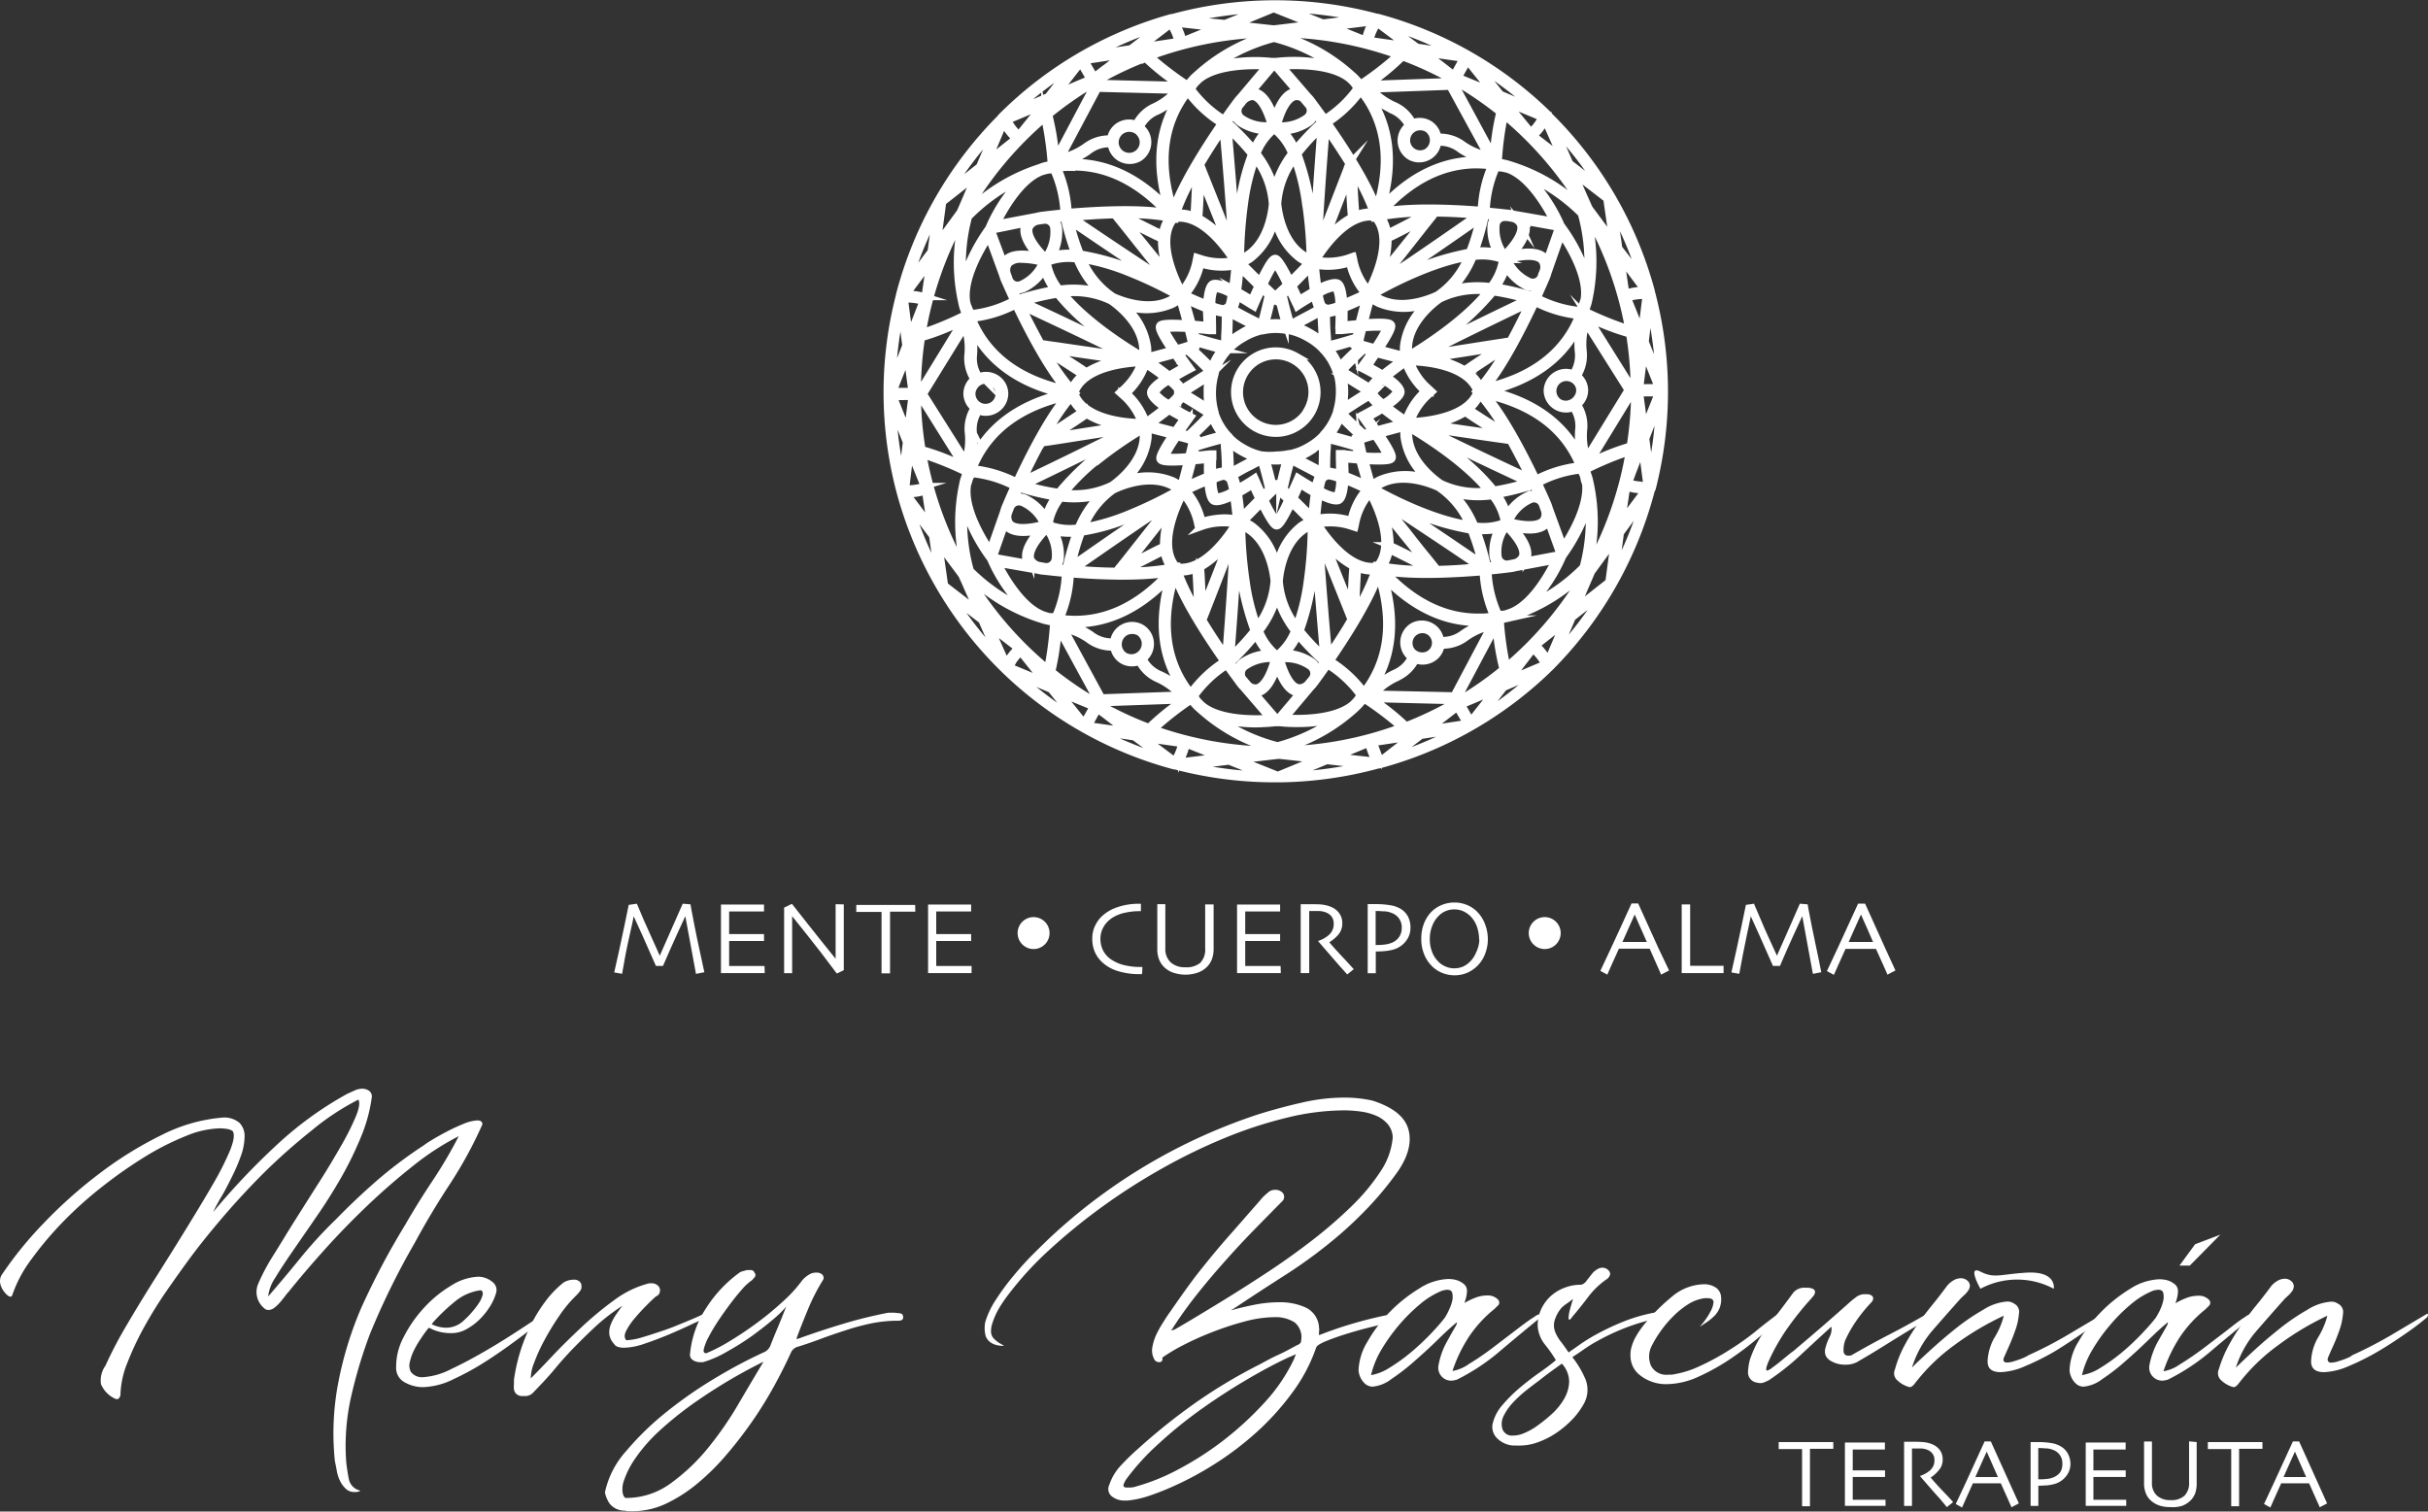
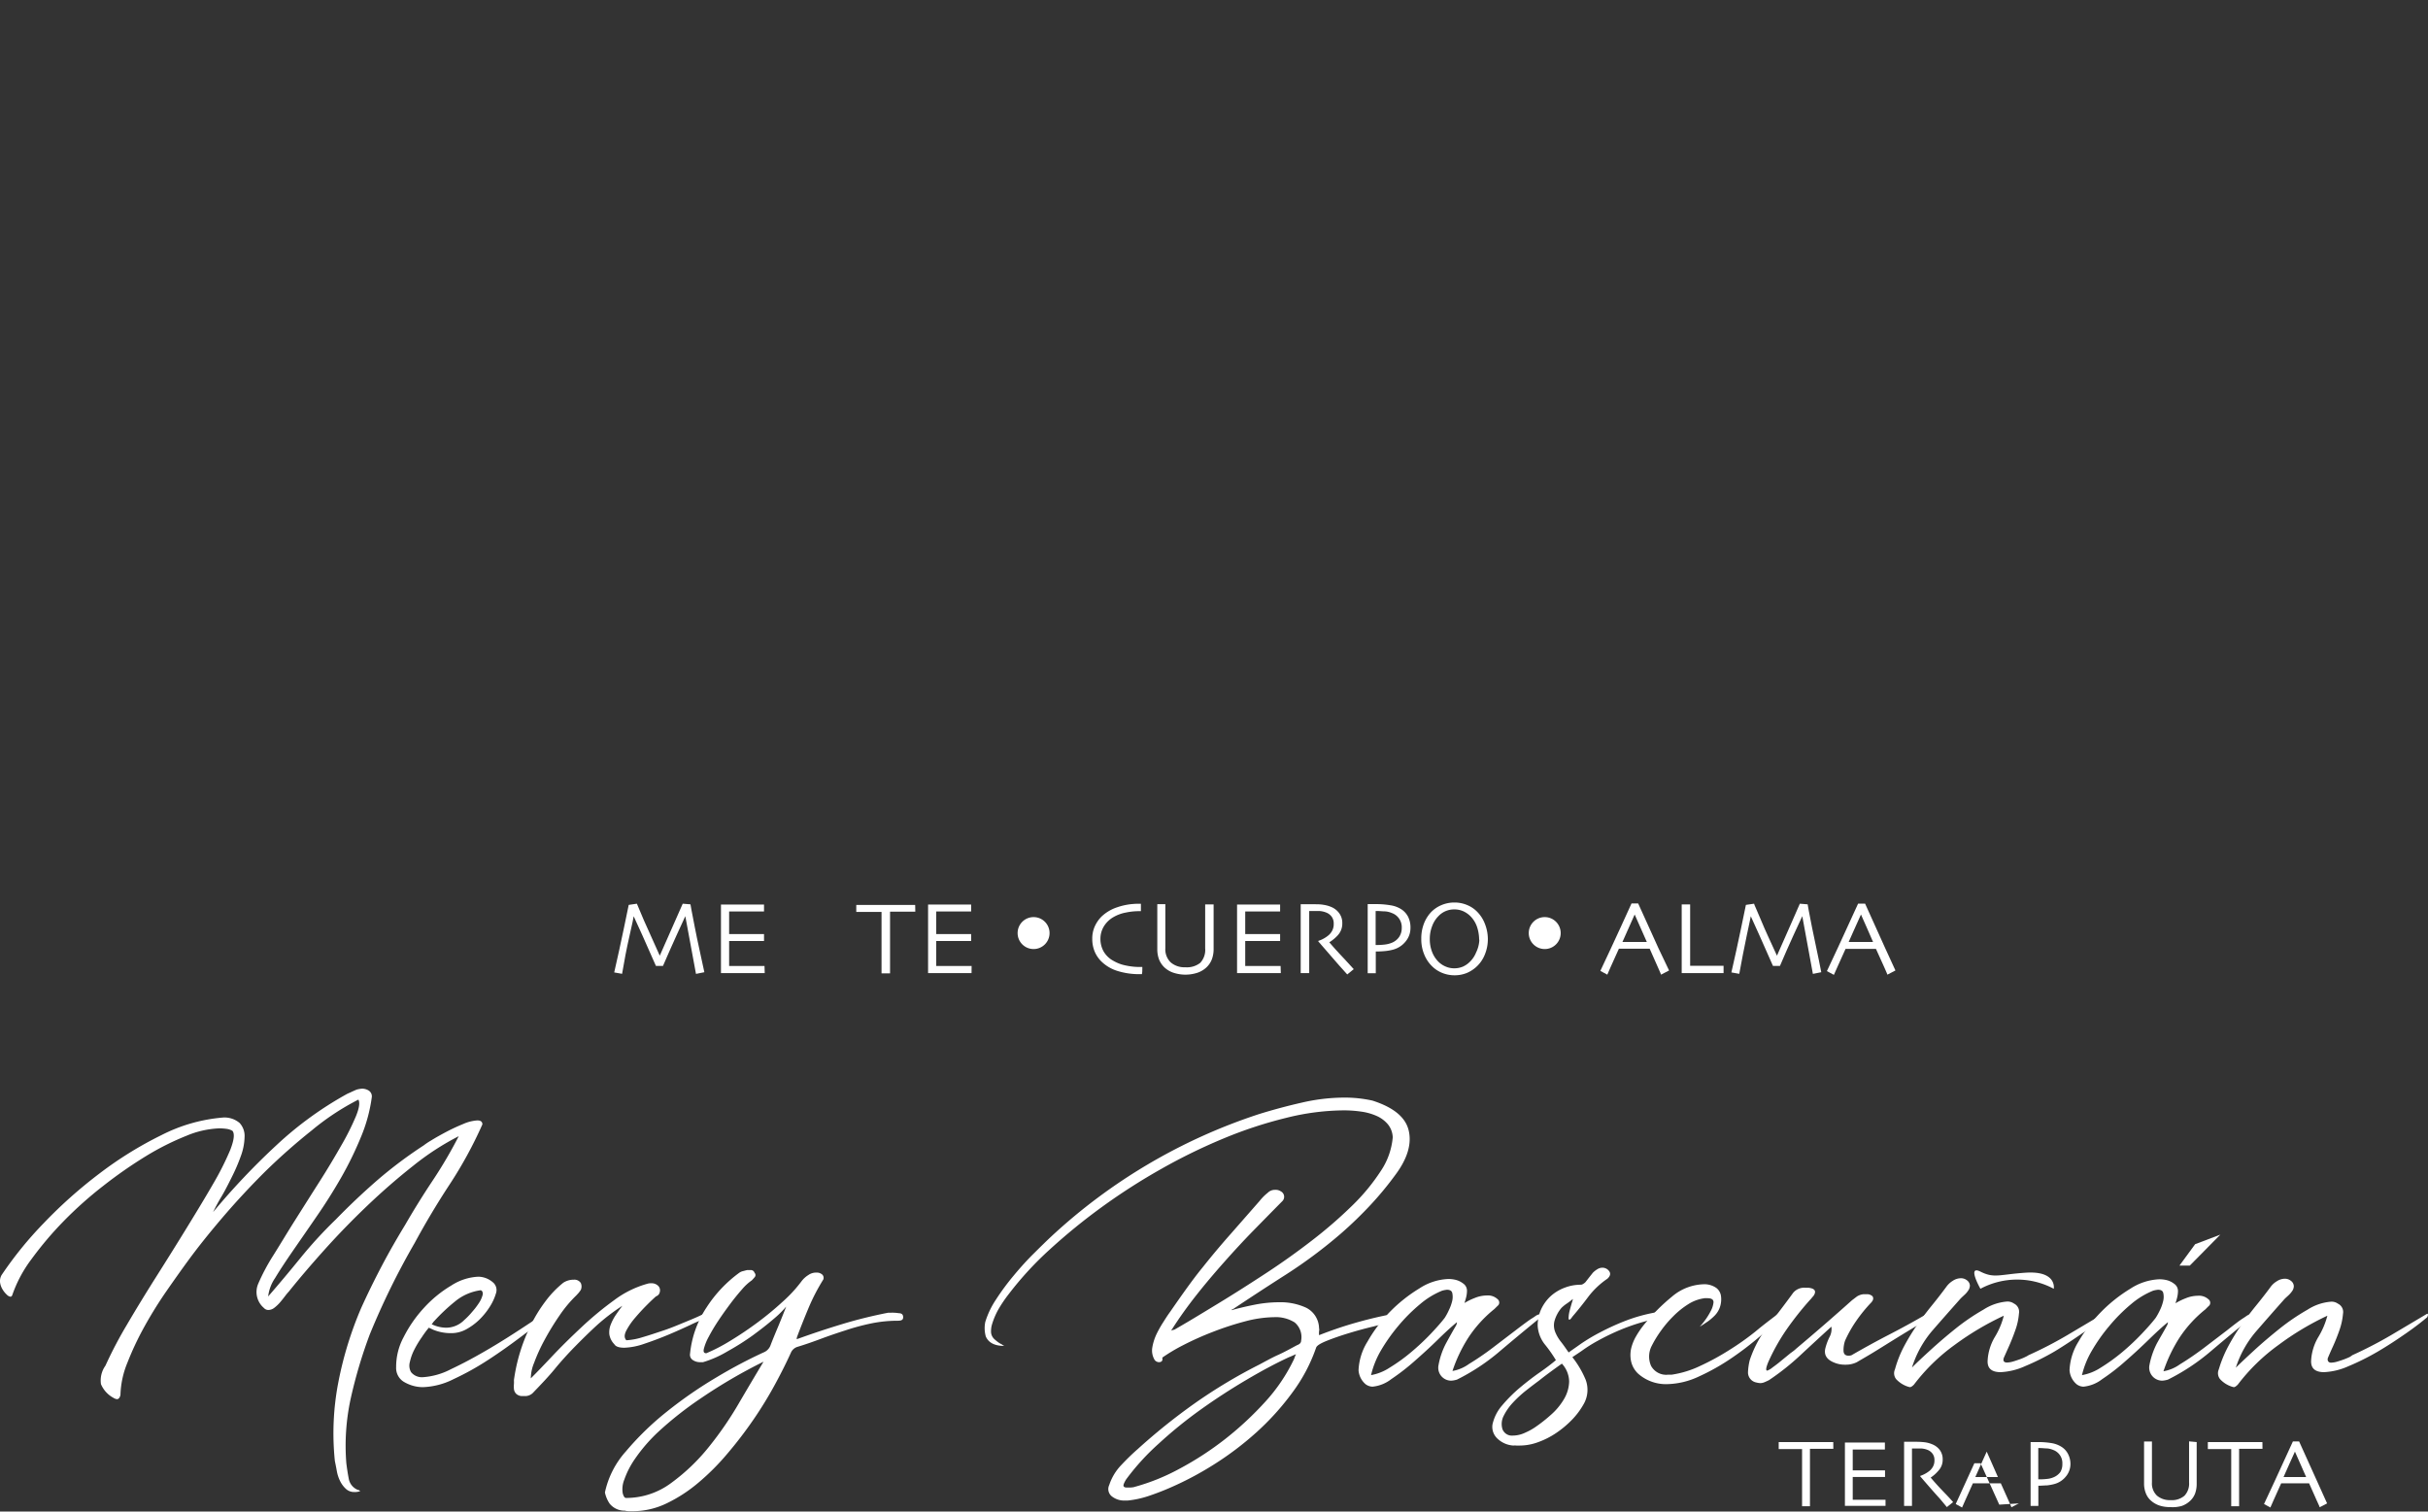
<svg xmlns="http://www.w3.org/2000/svg" viewBox="0 0 347.95 216.64">
  <rect x="0" y="0" width="347.95" height="216.64" fill="#333333" stroke="none" />
  <defs>
    <style>.cls-1,.cls-2{fill:#fff;}.cls-1{stroke:#fff;stroke-miterlimit:10;stroke-width:0.99px;}</style>
  </defs>
  <title>Asset 4</title>
  <g id="Layer_2" data-name="Layer 2">
    <g id="Layer_1-2" data-name="Layer 1">
-       <path class="cls-1" d="M185.77,51.06a5.92,5.92,0,1,0-2.91,11.06h.07a5.81,5.81,0,0,0,2.89-.81,5.89,5.89,0,0,0,2.93-5.14,5.92,5.92,0,0,0-3-5.11Zm1.57,7.71a5.19,5.19,0,0,1-9.7-2.54,5.16,5.16,0,0,1,.69-2.6,5.22,5.22,0,0,1,1.88-1.91,5.28,5.28,0,0,1,2.54-.71h.05a5.2,5.2,0,0,1,2.6.68h0a5.24,5.24,0,0,1,1.91,1.89,5.19,5.19,0,0,1,0,5.19Z" />
-       <path class="cls-1" d="M236.79,70a55.65,55.65,0,0,0-.14-28.23v0h0a.08.08,0,0,1,0,0,.15.15,0,0,0,0-.06,55.71,55.71,0,0,0-14.72-25.2l0-.05,0,0h0a55.46,55.46,0,0,0-24.51-14h-.13A55.93,55.93,0,0,0,168,2.51h-.15a55.46,55.46,0,0,0-24.37,14.24h0l0,0a.11.11,0,0,0,0,.05A55.82,55.82,0,0,0,128.9,42.23a.1.1,0,0,0,0,.06s0,0,0,0h0v0A55.5,55.5,0,0,0,129,70.59v0h0v0s0,0,0,0v0a55.79,55.79,0,0,0,14.72,25.18l0,0,0,0h0a55.46,55.46,0,0,0,24.51,14h.13a56,56,0,0,0,14.61,1.86h.59a56.27,56.27,0,0,0,14-2h.12A55.56,55.56,0,0,0,222.2,95.61h0l0,0,0,0a56,56,0,0,0,14.45-25.33,0,0,0,0,0,0,0,.06.06,0,0,0,0,0s0,0,0,0h0ZM215.93,95.47a47.36,47.36,0,0,1-.92-6.6l.76-.17a5.12,5.12,0,0,0,.93-.25A26.16,26.16,0,0,0,227.2,82,51.31,51.31,0,0,1,215.93,95.47ZM201.5,104a34.76,34.76,0,0,0-4.85-3.86l11.61.29.15.26A50.93,50.93,0,0,1,201.5,104ZM157.71,101l.15-.26,11.61-.41a34.41,34.41,0,0,0-4.82,3.91A50.88,50.88,0,0,1,157.71,101Zm-19-18.5a26.2,26.2,0,0,0,10.56,6.3,6.33,6.33,0,0,0,.95.25l.76.16a48.28,48.28,0,0,1-.85,6.6A51.55,51.55,0,0,1,138.72,82.49Zm11-65.56a47,47,0,0,1,.93,6.6l-.76.17A5,5,0,0,0,149,24a26.16,26.16,0,0,0-10.5,6.41A51.5,51.5,0,0,1,149.73,16.93Zm14.43-8.57A35.05,35.05,0,0,0,169,12.22l-11.62-.29-.15-.26A49.76,49.76,0,0,1,164.16,8.36ZM208,11.41l-.14.26-11.61.41A34.85,34.85,0,0,0,201,8.17,49.72,49.72,0,0,1,208,11.41Zm19,18.5a26.07,26.07,0,0,0-10.57-6.3,6.21,6.21,0,0,0-.94-.25l-.76-.16a46.39,46.39,0,0,1,.86-6.6A51.71,51.71,0,0,1,226.94,29.91Zm6.66,34a34,34,0,0,0-5.77,2.28l6.06-9.91h.3A52.69,52.69,0,0,1,233.6,64Zm-6.51,5c.64,3.3-2.07,7.81-3.12,9.41l-2-5.48a5.14,5.14,0,0,0-.28-.77h0c-.06-.14-.53-1.24-1.28-2.83a16.6,16.6,0,0,1,6-1.86,3.43,3.43,0,0,1,.44.85C227,68.54,227,68.77,227.09,69Zm-.24,12.32a26.26,26.26,0,0,1-7.41,5.3A23.13,23.13,0,0,0,223.85,80l.13-.29.18-.26a26,26,0,0,0,2.61-4.61,16.78,16.78,0,0,0,.88-2.58A26.14,26.14,0,0,1,226.85,81.32ZM215.65,88a3.61,3.61,0,0,1-.93,0,16.45,16.45,0,0,1-1.46-6.13c1.67-.16,2.82-.3,3.06-.34h0a4.79,4.79,0,0,0,.82-.15l5.73-1.08c-.83,1.7-3.32,6.31-6.47,7.45C216.16,87.85,215.91,87.91,215.65,88Zm-66,.15c-3.19-1.07-5.76-5.7-6.62-7.41l5.73,1a4,4,0,0,0,.81.14h0c.15,0,1.34.16,3.09.31a16.66,16.66,0,0,1-1.4,6.15,3.57,3.57,0,0,1-1,0ZM138.18,72.69a16.31,16.31,0,0,0,.91,2.57,25.72,25.72,0,0,0,2.65,4.58l.19.25.13.29A22.71,22.71,0,0,0,146.54,87a26.31,26.31,0,0,1-7.47-5.22A26.37,26.37,0,0,1,138.18,72.69Zm.39-29.29c-.64-3.29,2.07-7.81,3.12-9.41l2,5.48a5.14,5.14,0,0,0,.28.77h0c.07.14.54,1.24,1.28,2.83a16.54,16.54,0,0,1-6,1.86,3.43,3.43,0,0,1-.44-.85C138.7,43.86,138.63,43.63,138.57,43.4Zm.24-12.32a26.26,26.26,0,0,1,7.41-5.3,23.37,23.37,0,0,0-4.41,6.65l-.12.29-.19.26a26.29,26.29,0,0,0-2.6,4.61,15.17,15.17,0,0,0-.88,2.58A26.25,26.25,0,0,1,138.81,31.08ZM150,24.43a4.07,4.07,0,0,1,.61-.07H151a17,17,0,0,1,1.46,6.14c-1.68.16-2.84.31-3.08.34h0a4.81,4.81,0,0,0-.79.15l-5.73,1.08c.84-1.7,3.33-6.32,6.48-7.46ZM182.57,5.52a26,26,0,0,1,8.3,3.77,23.2,23.2,0,0,0-8-.5l-.31,0-.32,0a23.13,23.13,0,0,0-8,.57A26.33,26.33,0,0,1,182.57,5.52Zm30.62,16.75a9.85,9.85,0,0,1-3.52-1.52,5.48,5.48,0,0,0-3.61-1.1,2.71,2.71,0,0,0-.32-.93,2.68,2.68,0,0,0-1-1,2.67,2.67,0,0,0-2.3-.13,5.42,5.42,0,0,0-2.78-2.55,9.9,9.9,0,0,1-3.09-2.26l11.22-.4Zm2.85,2c3.18,1.09,5.74,5.7,6.59,7.41l-5.73-1a4,4,0,0,0-.81-.14h0c-.15,0-1.34-.16-3.09-.31a16.66,16.66,0,0,1,1.4-6.15,3.5,3.5,0,0,1,1,.05Zm11.44,15.44a15.36,15.36,0,0,0-.91-2.57,25,25,0,0,0-2.65-4.58l-.19-.26-.12-.28a23.31,23.31,0,0,0-4.48-6.61,26.49,26.49,0,0,1,7.47,5.22A26.49,26.49,0,0,1,227.48,39.71Zm-.64,6,0,0v0Zm-.68,4.58a4.83,4.83,0,0,1-.72,3.27A2.71,2.71,0,0,0,221.71,56v0a2.7,2.7,0,0,0,1.34,2.26,2.67,2.67,0,0,0,1.4.37,2.48,2.48,0,0,0,.65-.09,2.6,2.6,0,0,0,.36-.13,4.82,4.82,0,0,1,.76,3.26,10.66,10.66,0,0,0,.47,4.05c-2.29-4.9-6.64-8.16-12.95-9.69,6.3-1.59,10.61-4.89,12.85-9.81A10.6,10.6,0,0,0,226.16,50.27Zm-1.25,7.57a2,2,0,0,1-1.49-.2A1.93,1.93,0,1,1,226.1,55a1.78,1.78,0,0,1,0,1.9A1.93,1.93,0,0,1,224.91,57.84Zm-1.35,21.6-4.88.92a1.54,1.54,0,0,0,.17-.34c.39-1.07-.23-2.52-1.82-4.31,2.35.47,3.91.26,4.64-.62a2.2,2.2,0,0,0,.21-.32ZM206.44,91.77a2.57,2.57,0,0,0-.08-.38,2.7,2.7,0,0,0-3.91-1.62h0a2.7,2.7,0,0,0-.51,4.2,2.55,2.55,0,0,0,.3.26,4.74,4.74,0,0,1-2.45,2.27A10.6,10.6,0,0,0,196.51,99c3.1-4.44,3.74-9.83,1.91-16.06,4.52,4.65,9.53,6.73,14.9,6.22a10.47,10.47,0,0,0-3.69,1.65A4.75,4.75,0,0,1,206.44,91.77Zm-4,1.69a1.91,1.91,0,0,1,2.27-3,1.93,1.93,0,0,1,.93,1.18A1.86,1.86,0,0,1,203.84,94,2,2,0,0,1,202.45,93.46Zm-19.38,9.63-3.24-3.76a1.59,1.59,0,0,0,.38,0q1.69-.32,2.82-3.74c.78,2.27,1.74,3.51,2.86,3.71a1.22,1.22,0,0,0,.33,0h.05ZM176.39,95A37.59,37.59,0,0,0,180,91.09a10.07,10.07,0,0,0,1.7,2.57,7.14,7.14,0,0,0-3.62,1.18,2.32,2.32,0,0,0-.91,1.25ZM166.3,96.69a4.75,4.75,0,0,1-2.47-2.26,2.7,2.7,0,0,0-.26-4.45h0a2.69,2.69,0,0,0-4,2,4.76,4.76,0,0,1-3.2-1,10.63,10.63,0,0,0-3.7-1.61c.55,0,1.11.07,1.66.07,4.74-.08,9.15-2.24,13.16-6.44-1.76,6.25-1.07,11.63,2.08,16A10.5,10.5,0,0,0,166.3,96.69Zm-4.09-2.43a2.05,2.05,0,0,1-1-.23,2,2,0,0,1-.7-.72,2,2,0,0,1,.73-2.68,2,2,0,0,1,1-.26,2.07,2.07,0,0,1,1,.24,2,2,0,0,1-1,3.65ZM144,75.17a1.69,1.69,0,0,0,.21.31c.74.87,2.3,1.07,4.64.58-1.57,1.8-2.17,3.26-1.77,4.33a1.54,1.54,0,0,0,.17.34l-4.89-.88Zm-4.48-13a4.79,4.79,0,0,1,.73-3.27,2.58,2.58,0,0,0,1.07.2,2.65,2.65,0,0,0,1.34-.38A2.7,2.7,0,0,0,144,56.41h0a2.65,2.65,0,0,0-1.34-2.26,2.7,2.7,0,0,0-2-.28,2.32,2.32,0,0,0-.37.13,4.75,4.75,0,0,1-.75-3.26,10.93,10.93,0,0,0-.48-4c2.29,4.9,6.64,8.16,12.95,9.69-6.3,1.59-10.61,4.89-12.85,9.81A10.6,10.6,0,0,0,139.5,62.13Zm1.72-7.64a2.08,2.08,0,0,1,1,.27,1.93,1.93,0,1,1-2.68,2.61,1.83,1.83,0,0,1,0-1.9A2,2,0,0,1,141.22,54.49ZM142.1,33,147,32a1.35,1.35,0,0,0-.17.34c-.38,1.07.23,2.52,1.82,4.31q-3.52-.7-4.64.62a2.14,2.14,0,0,0-.2.32Zm17.13-12.33a2.7,2.7,0,0,0,1.35,2,2.71,2.71,0,0,0,2.63,0h0a2.69,2.69,0,0,0,1.29-2.29,2.72,2.72,0,0,0-.78-1.91l-.3-.26a4.67,4.67,0,0,1,2.45-2.27,10.71,10.71,0,0,0,3.26-2.44c-3.1,4.43-3.74,9.83-1.91,16.06-4.52-4.65-9.52-6.74-14.89-6.22A10.65,10.65,0,0,0,156,21.64,4.71,4.71,0,0,1,159.23,20.63Zm4-1.69a2,2,0,1,1-1.42-.58h0A2,2,0,0,1,163.21,18.94Zm19.38-9.63,3.24,3.76a1.62,1.62,0,0,0-.38,0c-1.12.21-2.07,1.46-2.82,3.73-.77-2.26-1.73-3.5-2.86-3.7a2.36,2.36,0,0,0-.38,0Zm6.69,8.14a38.57,38.57,0,0,0-3.64,3.84,10.19,10.19,0,0,0-1.7-2.56,7,7,0,0,0,3.61-1.17,2.32,2.32,0,0,0,.91-1.25Zm10.08-1.74A4.8,4.8,0,0,1,201.84,18a2.69,2.69,0,0,0,.25,4.45h0a2.63,2.63,0,0,0,1.33.33,2.69,2.69,0,0,0,2.56-2,1.59,1.59,0,0,0,.07-.38,4.76,4.76,0,0,1,3.2,1A10.61,10.61,0,0,0,213,23c-5.38-.46-10.36,1.68-14.83,6.37,1.77-6.25,1.07-11.63-2.07-16A10.49,10.49,0,0,0,199.36,15.71Zm4.09,2.43a2.09,2.09,0,0,1,1,.23,2,2,0,0,1,.69.72,2,2,0,0,1-.73,2.68,1.93,1.93,0,1,1-.92-3.63Zm18.23,19.09a1.3,1.3,0,0,0-.21-.31c-.74-.87-2.3-1.07-4.64-.58,1.57-1.8,2.17-3.26,1.78-4.33a3.59,3.59,0,0,0-.17-.34l4.88.88Zm-6.15,37.63h0a8.42,8.42,0,0,1-4.19.46,14,14,0,0,0-3-4.59,14.19,14.19,0,0,0,5.5.29,8.26,8.26,0,0,1,1.73,3.84ZM197.42,81l-.12,0,0,.11c-3.9.66-7.46-4.52-8.41-6a9.5,9.5,0,0,1,4.89.37l.38.12.09-.39a9.2,9.2,0,0,1,2.08-4.44C197.15,72.28,199.91,77.92,197.42,81Zm-10,17a1.63,1.63,0,0,1-1.35.56c-.55-.09-1.61-.76-2.57-4.1a6.06,6.06,0,0,1,4.19,1,1.26,1.26,0,0,1,.23,1.93Zm-8.66,0-.49-.57a1.26,1.26,0,0,1,.2-1.93A6.35,6.35,0,0,1,182,94.39a2.55,2.55,0,0,1,.64.06c-.92,3.36-2,4-2.52,4.13A1.64,1.64,0,0,1,178.71,98ZM183,93.85h0a8.56,8.56,0,0,1-2.49-3.4A14,14,0,0,0,183,85.52a14.16,14.16,0,0,0,2.5,4.9A8.32,8.32,0,0,1,183,93.85ZM168.65,81.24l0-.12-.12,0c-2.52-3.05.19-8.72,1-10.3a9.38,9.38,0,0,1,2.12,4.42l.09.39.38-.13a9.44,9.44,0,0,1,4.89-.41C176.06,76.64,172.56,81.85,168.65,81.24Zm-18.33-6h0a8.54,8.54,0,0,1,1.7-3.86,14.12,14.12,0,0,0,5.49-.34,14.12,14.12,0,0,0-3,4.61A8.45,8.45,0,0,1,150.32,75.19Zm-.19-37.65h0a8.48,8.48,0,0,1,4.19-.45,14.27,14.27,0,0,0,3,4.58,14.19,14.19,0,0,0-5.5-.29,8.47,8.47,0,0,1-1.73-3.84Zm18.11-6.14.12,0,0-.11c3.91-.66,7.46,4.52,8.41,6a9.38,9.38,0,0,1-4.89-.36l-.38-.12-.08.39a9.39,9.39,0,0,1-2.08,4.44C168.51,40.12,165.75,34.48,168.24,31.4Zm10-17a1.81,1.81,0,0,1,1.16-.59.75.75,0,0,1,.21,0c.55.09,1.6.76,2.56,4.1a6.06,6.06,0,0,1-4.19-1A1.27,1.27,0,0,1,177.8,15Zm8.67-.05.49.57a1.26,1.26,0,0,1-.2,1.93A6.17,6.17,0,0,1,183.06,18c.92-3.36,2-4,2.52-4.13A1.63,1.63,0,0,1,187,14.37Zm-4.31,4.18h0a8.42,8.42,0,0,1,2.49,3.4,14.15,14.15,0,0,0-2.45,4.93,14.16,14.16,0,0,0-2.5-4.9A8.41,8.41,0,0,1,182.64,18.55ZM197,31.16l0,.12.12,0c2.52,3-.18,8.72-1,10.3A9.39,9.39,0,0,1,194,37.13l-.09-.39-.38.12a9.32,9.32,0,0,1-4.88.42C189.6,35.76,193.11,30.55,197,31.16Zm18.32,6.05h0a8.42,8.42,0,0,1-1.69,3.86,14,14,0,0,0-5.5.34,14,14,0,0,0,3-4.62A8.47,8.47,0,0,1,215.34,37.21ZM201.19,62.59a9.45,9.45,0,0,0,3.18,5.9,9.52,9.52,0,0,0-6.7.26,6.44,6.44,0,0,0-1.1.71c-.34-1.19-.67-2.4-.95-3.45,3.39.21,3.77-.07,3.88-.3s.19-.68-1.72-3.49c1.05-.3,2.26-.62,3.44-.94A6.38,6.38,0,0,0,201.19,62.59ZM183,81a9.52,9.52,0,0,0-3.57-5.67,5.92,5.92,0,0,0-1.17-.61l2.51-2.54c1.51,3,1.94,3.23,2.2,3.21h0c.26,0,.72-.31,2.13-3.24.79.77,1.68,1.66,2.54,2.53a6.77,6.77,0,0,0-1.16.61A9.52,9.52,0,0,0,183,81ZM164.49,61.47l3.46.9c-1.89,2.83-1.83,3.3-1.69,3.51s.49.51,3.88.26c-.27,1.06-.59,2.27-.91,3.46a6.47,6.47,0,0,0-1.11-.7,9.49,9.49,0,0,0-6.7-.19,9.53,9.53,0,0,0,3.12-5.93A6.36,6.36,0,0,0,164.49,61.47Zm-4.06-.42-9.37,1.46c2.94-1.91,4.15-2.71,4.65-3.1A12.18,12.18,0,0,0,160.43,61.05Zm-6.37-4.62.08-.08-.09-.09c1.39-3.72,7.67-4.2,9.45-4.27a9.39,9.39,0,0,1-2.78,4l-.29.27.3.27a9.37,9.37,0,0,1,2.81,4C161.76,60.56,155.48,60.13,154.06,56.43Zm10.42-6.62a9.51,9.51,0,0,0-3.19-5.9,9.52,9.52,0,0,0,6.7-.26,6.07,6.07,0,0,0,1.1-.71c.34,1.19.67,2.4.95,3.45-3.39-.21-3.77.07-3.87.3s-.2.68,1.71,3.49c-1,.3-2.25.62-3.44.94A6.38,6.38,0,0,0,164.48,49.81ZM182.7,31.4a9.49,9.49,0,0,0,3.58,5.67,5.8,5.8,0,0,0,1.16.6c-.85.89-1.73,1.78-2.51,2.55-1.51-3-1.94-3.23-2.2-3.21s-.68.17-2.16,3.23c-.78-.76-1.67-1.65-2.54-2.52a6.42,6.42,0,0,0,1.16-.61A9.48,9.48,0,0,0,182.7,31.4Zm18.47,19.53c-1.19-.3-2.4-.62-3.45-.9,1.88-2.83,1.82-3.3,1.68-3.51s-.49-.51-3.88-.26c.27-1.06.59-2.27.91-3.46a6.18,6.18,0,0,0,1.12.7,9.49,9.49,0,0,0,6.7.19,9.46,9.46,0,0,0-3.13,5.93A6.39,6.39,0,0,0,201.17,50.93Zm4,.42,9.39-1.46c-2.94,1.91-4.15,2.72-4.65,3.11A13.09,13.09,0,0,0,205.21,51.35ZM192.7,65.77c.81.07,1.51.14,2.14.18.23.89.54,2,1,3.47-1.27-.59-2.27-1-3.06-1.31C192.75,67.35,192.74,66.54,192.7,65.77Zm-.35-.78-.42,0,0,.43c0,.81.06,1.67,0,2.46a5.76,5.76,0,0,0-1.8-.4h0c0-.64,0-2,.06-2.81s.05-1.36.05-1.67c.65.12,2.18.53,4.06,1.1.07.3.16.67.28,1.13C193.89,65.14,193.11,65.07,192.35,65Zm-6,3.66-.36-.23-.17.39c-.31.7-.63,1.41-.95,2.09l-.86-.8c.43-1.91.83-3.45,1.05-4.07l1.47.77c.76.39,1.94,1,2.48,1.33a5.66,5.66,0,0,0-.54,1.77C187.8,69.54,187.08,69.11,186.35,68.65Zm2,2c-.12.84-.25,1.91-.36,3.31-1.06-1.08-1.89-1.9-2.55-2.54.27-.57.56-1.21.89-2C187,69.91,187.67,70.32,188.34,70.68ZM180,68.84l-.18-.39-.36.24c-.72.46-1.44.9-2.11,1.27a5.87,5.87,0,0,0-.55-1.77c.54-.34,1.7-1,2.46-1.35l1.47-.79c.22.63.64,2.18,1.08,4.06-.22.21-.51.48-.84.81C180.62,70.24,180.29,69.54,180,68.84Zm.41,2.63c-.65.65-1.47,1.48-2.53,2.57-.12-1.39-.26-2.47-.39-3.31.67-.36,1.36-.78,2-1.2C179.82,70.27,180.12,70.91,180.39,71.47Zm-7.34-3.26c-.79.31-1.79.74-3.05,1.34.4-1.45.7-2.59.93-3.48l2.13-.2C173,66.64,173,67.45,173.05,68.21Zm.76-2.74,0-.43-.43,0c-.75.08-1.53.16-2.28.22.11-.46.2-.83.26-1.14,1.87-.58,3.41-1,4.05-1.13,0,.3,0,.81.07,1.67s.11,2.17.09,2.8a5.7,5.7,0,0,0-1.8.42C173.77,67.17,173.77,66.33,173.81,65.47ZM173,46.63c-.8-.07-1.51-.14-2.13-.18-.24-.89-.55-2-1-3.47,1.26.58,2.26,1,3,1.31C172.91,45.05,172.93,45.86,173,46.63Zm.35.78.43,0,0-.43c0-.86-.05-1.7,0-2.46a5.76,5.76,0,0,0,1.8.4h0c0,.64,0,1.95-.06,2.81s0,1.36,0,1.67c-.65-.12-2.19-.53-4.07-1.1L171,47.21C171.77,47.26,172.55,47.33,173.31,47.41Zm6-3.66.37.23.17-.39c.3-.7.63-1.41,1-2.09l.85.8c-.42,1.88-.83,3.44-1,4.07-.27-.15-.71-.38-1.48-.77s-1.93-1-2.47-1.33a6,6,0,0,0,.53-1.77C177.86,42.86,178.59,43.29,179.31,43.75Zm-2-2c.13-.84.25-1.91.36-3.31,1.06,1.08,1.9,1.9,2.55,2.54-.26.57-.56,1.21-.88,1.95C178.69,42.49,178,42.08,177.32,41.72Zm8.37,1.84.17.39.36-.24c.69-.44,1.42-.88,2.11-1.27a5.87,5.87,0,0,0,.55,1.77c-.53.34-1.7.95-2.46,1.35l-1.47.79c-.22-.62-.63-2.16-1.08-4.06l.85-.81C185,42.16,185.37,42.86,185.69,43.56Zm-.41-2.63c.65-.65,1.47-1.49,2.52-2.57.13,1.39.26,2.47.39,3.3-.66.37-1.35.79-2,1.21C185.85,42.13,185.55,41.49,185.28,40.93Zm6.57,2.75a5.76,5.76,0,0,1-1.75.49.38.38,0,0,0-.32-.14.41.41,0,0,0-.3-.21,6.22,6.22,0,0,1-.46-1.75,5.81,5.81,0,0,1,2.32-.89l0,0h.05A5.87,5.87,0,0,1,191.85,43.68Zm.77.51c.78-.31,1.78-.74,3-1.34-.4,1.45-.7,2.59-.92,3.48l-2.14.2C192.63,45.76,192.64,45,192.62,44.19Zm-.77,2.74v.43l.42,0c.76-.08,1.54-.16,2.28-.22-.11.46-.2.83-.26,1.14-1.84.57-3.4,1-4.05,1.13,0-.31,0-.81-.07-1.67s-.1-2.17-.09-2.8h0a6.08,6.08,0,0,0,1.77-.43C191.9,45.23,191.89,46.07,191.85,46.93Zm3.36,5.42-.25.35.38.19c.77.39,1.5.8,2.16,1.2a5.72,5.72,0,0,0-1.26,1.36c-.56-.3-1.67-1-2.4-1.46s-1.15-.72-1.42-.87c.43-.51,1.57-1.65,3-3,.3.1.67.2,1.12.33C196.1,51.09,195.65,51.73,195.21,52.35Zm2.07-1.67c.88.24,2,.53,3.48.9-1.14.81-2,1.46-2.66,2-.65-.4-1.36-.79-2-1.15C196.52,51.78,196.93,51.2,197.28,50.68Zm2.81,5.48a5.7,5.7,0,0,1-1.91,1.59,6.11,6.11,0,0,1-1.3-1.26.4.4,0,0,0,0-.36.4.4,0,0,0,0-.36,6.25,6.25,0,0,1,1.28-1.28c1.11.71,1.87,1.3,1.93,1.57v.1Zm-5.28,7-.07.06-.16-.25,0-.06.29,0s0,.06,0,.08v0a.41.41,0,0,1,0,.12l-.09.09Zm-.52-.51h0a.17.17,0,0,0-.06.08.36.36,0,0,0,0,.09h0a1.82,1.82,0,0,0,0,.44c-1.84-.55-2.91-.83-3.54-1a9.23,9.23,0,0,0,.79-1.17,8.82,8.82,0,0,0,.61-1.28c.43.48,1.21,1.26,2.62,2.57A1.16,1.16,0,0,0,194.29,62.62ZM182.9,70a.17.17,0,0,1-.12,0l0,0-.08,0,.13-.26h.07l.13.26L183,70l0,0A.25.25,0,0,1,182.9,70Zm.1-.71h0l-.1,0-.1,0h0a1.62,1.62,0,0,0-.37.24c-.45-1.87-.74-2.94-.95-3.55a8.36,8.36,0,0,0,1.41.1h.1a8.17,8.17,0,0,0,1.31-.11c-.2.61-.48,1.68-.91,3.55A1.62,1.62,0,0,0,183,69.33Zm-11.45-6.42h0a.42.42,0,0,0,0-.1l-.07-.08h0a1.63,1.63,0,0,0-.39-.2c1.39-1.33,2.17-2.11,2.59-2.6a10.06,10.06,0,0,0,.62,1.28,9.27,9.27,0,0,0,.81,1.16c-.63.13-1.7.42-3.54,1A1.9,1.9,0,0,0,171.55,62.91Zm-.67.27a.24.24,0,0,1,0-.12v0s0-.05,0-.08h.3l0,.06-.16.24-.06-.06,0,0A.39.39,0,0,1,170.88,63.18Zm-2.1-6.55a5.79,5.79,0,0,1-1.28,1.27,5.78,5.78,0,0,1-1.93-1.56v-.1a5.7,5.7,0,0,1,1.91-1.59,6.11,6.11,0,0,1,1.3,1.26.4.4,0,0,0,0,.36A.4.4,0,0,0,168.78,56.63Zm2.08-7.36a.17.17,0,0,1,.06-.06l.16.25,0,.06-.29,0a.19.19,0,0,1,0-.08v0a.27.27,0,0,1,0-.12.24.24,0,0,1,.08-.09Zm.52.51h0a.29.29,0,0,0,.07-.08.32.32,0,0,0,0-.09h0a1.82,1.82,0,0,0,0-.44c1.84.55,2.91.83,3.55,1a9.3,9.3,0,0,0-.8,1.17,10,10,0,0,0-.6,1.28c-.43-.48-1.22-1.26-2.63-2.57A1.38,1.38,0,0,0,171.38,49.78Zm11.38-7.42a.17.17,0,0,1,.12,0l0,0,.07,0-.13.26h-.07l-.12-.26.07,0,0,0A.25.25,0,0,1,182.76,42.36Zm-.1.71h0l.1,0,.11,0h0a1.43,1.43,0,0,0,.37-.24c.45,1.87.74,2.94.95,3.55a8.22,8.22,0,0,0-1.41-.1,9.57,9.57,0,0,0-1.41.11c.2-.61.49-1.68.91-3.55A1.85,1.85,0,0,0,182.66,43.07Zm11.46,6.42h0a.42.42,0,0,0,0,.1l.07.08h0a1.77,1.77,0,0,0,.4.2c-1.4,1.33-2.18,2.11-2.6,2.6a10.06,10.06,0,0,0-.62-1.28,10.37,10.37,0,0,0-.8-1.16c.63-.13,1.69-.42,3.53-1A1.37,1.37,0,0,0,194.12,49.49Zm.66-.27a.24.24,0,0,1,0,.12v0a.19.19,0,0,1,0,.08h-.3l0-.06.16-.24a.17.17,0,0,1,.06.06l0,0A.24.24,0,0,1,194.78,49.22Zm-3.23,4.14v0a10.12,10.12,0,0,1,0,5.53s0,0,0,0a.3.3,0,0,0,0,.1,8.88,8.88,0,0,1-.75,1.7,8.18,8.18,0,0,1-1.09,1.51.23.23,0,0,0-.07.07.1.1,0,0,0,0,.05,8.64,8.64,0,0,1-2.18,1.71,8.48,8.48,0,0,1-2.55,1h-.06a.32.32,0,0,0-.09,0,9.53,9.53,0,0,1-1.85.21A8.73,8.73,0,0,1,181,65.2a.29.29,0,0,0-.1,0h-.06a8.93,8.93,0,0,1-2.57-1,8.52,8.52,0,0,1-2.18-1.68l0-.05-.08-.07a8.81,8.81,0,0,1-1.1-1.49,8.34,8.34,0,0,1-.76-1.7.44.44,0,0,1,0-.1s0,0,0,0a10.12,10.12,0,0,1,0-5.53l0,0s0-.06,0-.1a8.26,8.26,0,0,1,.74-1.7,8.67,8.67,0,0,1,1.09-1.51.23.23,0,0,0,.07-.07.1.1,0,0,0,0,0,8.64,8.64,0,0,1,2.18-1.71,9,9,0,0,1,2.53-1.05h.08l.1,0a8.54,8.54,0,0,1,1.75-.21h.09a8.73,8.73,0,0,1,1.85.19l.1,0h.07a9,9,0,0,1,2.55,1h0a8.72,8.72,0,0,1,2.18,1.67s0,.05.05.06l.07.07a9,9,0,0,1,1.11,1.49,9.59,9.59,0,0,1,.76,1.7A.3.3,0,0,0,191.55,53.36Zm-2.12-5.63c0,.37,0,.78,0,1.13a9.41,9.41,0,0,0-1.76-1.23,10.17,10.17,0,0,0-2-.89l1-.53c1.38-.73,2.15-1.15,2.57-1.43C189.32,45.29,189.35,46.17,189.43,47.73Zm-11.57,0a9.44,9.44,0,0,0-1.75,1.25c0-.35,0-.76,0-1.13.06-1.56.08-2.44,0-2.95.43.28,1.2.69,2.59,1.4l1,.52A9.28,9.28,0,0,0,177.86,47.68Zm-4.68,10.71-1-.6c-1.32-.84-2.07-1.29-2.52-1.52.45-.24,1.2-.7,2.51-1.55l1-.61a9,9,0,0,0-.18,2.13A9.07,9.07,0,0,0,173.18,58.39Zm3,6.28c0-.37,0-.78,0-1.13a9.68,9.68,0,0,0,1.75,1.23,10.54,10.54,0,0,0,2,.89l-1,.53c-1.39.73-2.16,1.15-2.58,1.42C176.34,67.11,176.31,66.23,176.23,64.67Zm11.57,0a9.44,9.44,0,0,0,1.75-1.25c0,.35,0,.76,0,1.13,0,1.56-.08,2.44,0,3-.43-.28-1.2-.69-2.59-1.4l-1-.52A9.28,9.28,0,0,0,187.8,64.72ZM192.49,54l1,.6c1.32.83,2.07,1.29,2.52,1.52-.45.24-1.19.7-2.5,1.55l-1,.61a11.55,11.55,0,0,0,0-4.28Zm2.34-4.82c.06-.35.24-1.14.5-2.17a21.6,21.6,0,0,1,3.36-.08A21.19,21.19,0,0,1,197,49.82C195.94,49.54,195.16,49.31,194.83,49.19ZM182.76,42.3c-.27-.22-.87-.78-1.63-1.51a22,22,0,0,1,1.61-3,22.24,22.24,0,0,1,1.63,3C183.62,41.52,183,42.08,182.76,42.3Zm-6.71,1.59a.39.39,0,0,0-.29.21.38.38,0,0,0-.32.15,6.22,6.22,0,0,1-1.75-.48,5.76,5.76,0,0,1,.39-2.45l0,0,0,0a5.93,5.93,0,0,1,2.33.86A6.08,6.08,0,0,1,176.05,43.89Zm-5.29,5.42c-.33.13-1.11.37-2.12.66a21.91,21.91,0,0,1-1.76-2.87,21.66,21.66,0,0,1,3.36,0C170.51,48.17,170.7,49,170.76,49.31Zm-.56,1c1.44,1.33,2.58,2.44,3,2.94l-1.41.89c-.72.47-1.83,1.18-2.39,1.48a6,6,0,0,0-1.26-1.35c.65-.39,1.38-.81,2.14-1.21l.38-.2-.25-.34c-.45-.61-.91-1.25-1.34-1.87C169.54,50.48,169.91,50.37,170.2,50.27Zm-.63,2.3c-.68.37-1.38.76-2,1.16-.67-.53-1.54-1.17-2.69-2l3.48-.94Zm-2.7,1.59c-1.19.79-2.06,1.57-2,2.13s.85,1.33,2,2.11c-.78.63-1.72,1.33-2.65,2a9.75,9.75,0,0,0-2.73-4.07,9.93,9.93,0,0,0,2.69-4.1C165.13,52.85,166.08,53.54,166.87,54.16Zm.69,4.66c.66.4,1.36.79,2.05,1.15-.47.65-.87,1.23-1.23,1.75-.88-.24-2-.53-3.48-.9C166,60,166.91,59.36,167.56,58.82Zm2.89,1.23.25-.35-.38-.19c-.72-.37-1.47-.79-2.15-1.2A5.84,5.84,0,0,0,169.42,57c.56.3,1.68,1,2.4,1.46s1.16.72,1.42.87c-.43.51-1.55,1.63-3,3-.29-.1-.66-.2-1.12-.33C169.56,61.31,170,60.67,170.45,60.05Zm.38,3.16c-.05.35-.24,1.14-.49,2.17a21.74,21.74,0,0,1-3.37.08,23.62,23.62,0,0,1,1.73-2.88C169.72,62.86,170.5,63.09,170.83,63.21Zm4.73,5a.38.38,0,0,0,.33.15.39.39,0,0,0,.29.21,5.88,5.88,0,0,1,.46,1.75,5.78,5.78,0,0,1-2.32.89l0,0h-.05a5.81,5.81,0,0,1-.41-2.45A6.12,6.12,0,0,1,175.56,68.22Zm7.34,1.88c.27.22.87.77,1.63,1.51a22.34,22.34,0,0,1-1.6,3,20.84,20.84,0,0,1-1.64-2.95C182,70.88,182.63,70.32,182.9,70.1Zm6.71-1.59a.39.39,0,0,0,.29-.21.41.41,0,0,0,.33-.15,6.12,6.12,0,0,1,1.74.47,5.81,5.81,0,0,1-.39,2.46l-.05,0,0,0a5.93,5.93,0,0,1-2.33-.86A6.08,6.08,0,0,1,189.61,68.51Zm5.3-5.42c.32-.13,1.1-.37,2.11-.66a20.81,20.81,0,0,1,1.76,2.87,21.66,21.66,0,0,1-3.36,0C195.15,64.23,195,63.43,194.91,63.09Zm.55-1c-1.44-1.33-2.57-2.44-3-2.94.27-.16.69-.43,1.41-.9s1.83-1.17,2.39-1.47a5.9,5.9,0,0,0,1.27,1.34c-.65.4-1.39.82-2.15,1.22l-.38.2.26.34c.45.61.9,1.25,1.33,1.87Zm.63-2.3c.68-.37,1.39-.76,2-1.16.66.53,1.53,1.17,2.68,2l-3.48.94C197,61.06,196.57,60.48,196.09,59.83Zm2.7-1.59c1.19-.8,2.07-1.57,2-2.13S200,54.78,198.77,54c.79-.63,1.73-1.33,2.65-2a9.84,9.84,0,0,0,2.73,4.07,9.93,9.93,0,0,0-2.69,4.1C200.53,59.55,199.59,58.86,198.79,58.24ZM192.58,43.4c-.09-1.43-.33-2.58-.83-2.83s-1.58.08-2.86.72c-.15-1-.28-2.15-.38-3.28a9.86,9.86,0,0,0,4.89-.33,9.78,9.78,0,0,0,2.2,4.38C194.58,42.54,193.51,43,192.58,43.4Zm-16-2c-1.29-.64-2.4-1-2.87-.7s-.72,1.41-.8,2.83c-.93-.36-2-.83-3-1.3a9.84,9.84,0,0,0,2.17-4.4,9.8,9.8,0,0,0,4.89.28C176.88,39.2,176.76,40.36,176.62,41.36ZM155.68,53.27c-.51-.39-1.73-1.18-4.68-3.05l9.38,1.36A12.27,12.27,0,0,0,155.68,53.27ZM173.08,69c.1,1.43.33,2.58.83,2.83s1.58-.08,2.86-.72c.15,1,.28,2.15.39,3.28a7.67,7.67,0,0,0-1.81-.18,12,12,0,0,0-3.09.51,9.73,9.73,0,0,0-2.2-4.38C171.08,69.86,172.15,69.38,173.08,69Zm16,2c1.28.64,2.39,1,2.86.7s.72-1.41.8-2.84c.93.37,2,.84,3,1.31a9.73,9.73,0,0,0-2.16,4.4,9.83,9.83,0,0,0-4.9-.28C188.78,73.2,188.91,72,189.05,71ZM210,59.12c.5.39,1.72,1.18,4.69,3.06l-9.42-1.36A12.83,12.83,0,0,0,210,59.12Zm-7.81,1.29a9.36,9.36,0,0,1,2.77-4l.29-.27-.29-.27a9.52,9.52,0,0,1-2.82-4c1.78,0,8.06.46,9.49,4.17l-.09.08.09.09C210.22,59.86,203.94,60.35,202.17,60.41Zm8.4-7c.89-.62,3.3-2.2,5.18-3.41a36.07,36.07,0,0,1-3.6,5.34A5.4,5.4,0,0,0,210.57,53.44Zm5.8-4.52a3.48,3.48,0,0,0-.79.08l-1.58.24-4.79.75-4.7.73c4.83-2.47,9.76-4.85,14.57-7.16C218.33,45.15,217.39,47.05,216.37,48.92Zm-10.76.41A38,38,0,0,0,214,41.85a33.38,33.38,0,0,1,4.76,1.06C214.4,45,210,47.13,205.61,49.33Zm-3.71,1.51a5.73,5.73,0,0,1-.05-1.17c.23-3.63,3.77-6.28,4.5-6.78a12.25,12.25,0,0,1,6.78-1.13C209.75,46,203.59,49.83,201.9,50.84ZM206,42.25c-.79.38-4.84,2.17-8.11.59a5.63,5.63,0,0,1-1-.63c1.72-1,8.09-4.44,13.41-5.31A12.17,12.17,0,0,1,206,42.25Zm-6-2.48C204,37,208.08,34.22,212,31.46a33.14,33.14,0,0,1-1.42,4.67A38.6,38.6,0,0,0,200,39.77Zm-1-5.62c.58-.24,1.87-.9,5-2.53L198,39.1A13.27,13.27,0,0,0,198.94,34.15Zm-9.12.25c1.2-3.11,2.64-6.81,3.44-8.87.17,3.51.27,5,.36,5.58A13.2,13.2,0,0,0,189.82,34.4ZM186,22.05a33,33,0,0,1,3.28-3.58c-.36,4.77-.72,9.64-1,14.51A37.71,37.71,0,0,0,186,22.05Zm1.09,7.11a60.65,60.65,0,0,1,.65,7.83,5.17,5.17,0,0,1-1-.53c-3-2-3.54-6.4-3.62-7.28a12.15,12.15,0,0,1,2.41-6.43A30.94,30.94,0,0,1,187.08,29.16Zm-4.76,0c-.06.88-.54,5.28-3.54,7.32a6,6,0,0,1-1,.54,62,62,0,0,1,.57-7.84,30.07,30.07,0,0,1,1.55-6.42A12.2,12.2,0,0,1,182.32,29.18Zm-4.75,0c-.2,1.4-.33,2.76-.41,4-.33-4.9-.74-9.8-1.15-14.6a33.36,33.36,0,0,1,3.32,3.54A30.63,30.63,0,0,0,177.57,29.17Zm-5.78,2c.08-.62.16-2.08.3-5.58.82,2.05,2.3,5.73,3.53,8.83A13.16,13.16,0,0,0,171.79,31.22Zm-4.36,8-6-7.39c3.12,1.59,4.43,2.24,5,2.47A12.46,12.46,0,0,0,167.43,39.23ZM161.54,39a59.23,59.23,0,0,1,7.1,3.36,5.28,5.28,0,0,1-1,.63c-3.25,1.62-7.32-.13-8.11-.5a12.22,12.22,0,0,1-4.37-5.3A31,31,0,0,1,161.54,39Zm-6.71-2.61a33.74,33.74,0,0,1-1.46-4.63c3.95,2.69,8,5.44,12.07,8.11A37.37,37.37,0,0,0,154.83,36.39Zm4.35,6.74c.73.5,4.3,3.11,4.56,6.73a5.82,5.82,0,0,1,0,1.18c-1.71-1-7.91-4.79-11.32-9A12.19,12.19,0,0,1,159.18,43.13Zm-2.38,4.11c1.11.87,2.23,1.67,3.24,2.35-4.41-2.17-8.87-4.27-13.24-6.31a33.68,33.68,0,0,1,4.74-1.11A29.57,29.57,0,0,0,156.8,47.24Zm4.3,3.7-4.71-.68-4.8-.7L150,49.34a2.72,2.72,0,0,0-.79-.07c-1-1.87-2-3.76-2.76-5.34C151.29,46.19,156.24,48.52,161.1,50.94Zm-6,2.78a5.49,5.49,0,0,0-1.55,1.94,34.91,34.91,0,0,1-3.65-5.29C151.74,51.56,154.16,53.11,155.06,53.72Zm0,5.24c-.9.62-3.3,2.2-5.17,3.41A36.07,36.07,0,0,1,153.51,57,5.51,5.51,0,0,0,155.09,59Zm-5.79,4.52h.09l.69-.09,1.58-.24,4.79-.75,4.7-.73c-4.83,2.47-9.76,4.85-14.56,7.16C147.33,67.25,148.27,65.35,149.3,63.48Zm10.75-.41a38,38,0,0,0-8.36,7.48,33.26,33.26,0,0,1-4.75-1.06C151.26,67.41,155.68,65.27,160.05,63.07Zm-2.76,3a59.39,59.39,0,0,1,6.47-4.48,5.1,5.1,0,0,1,.05,1.17c-.23,3.63-3.77,6.28-4.49,6.78a12.24,12.24,0,0,1-6.77,1.13A30.36,30.36,0,0,1,157.29,66Zm2.4,4.11c.79-.38,4.84-2.17,8.11-.59a5.71,5.71,0,0,1,1,.63,62.3,62.3,0,0,1-7.08,3.43,31,31,0,0,1-6.33,1.87A12.12,12.12,0,0,1,159.69,70.15Zm2.36,4.12c1.32-.53,2.56-1.1,3.65-1.63-4.08,2.73-8.12,5.54-12.07,8.3A31.62,31.62,0,0,1,155,76.29,29.93,29.93,0,0,0,162.05,74.27Zm4.68,4c-.58.24-1.88.9-5,2.53l5.89-7.48A13.27,13.27,0,0,0,166.73,78.25Zm9.12-.26c-1,2.69-2.62,6.77-3.51,9.05-.14-3.65-.22-5.13-.3-5.76A13.24,13.24,0,0,0,175.85,78Zm3.84,12.35a34.26,34.26,0,0,1-3.3,3.59c.37-4.8.73-9.71,1-14.61A38.62,38.62,0,0,0,179.69,90.34Zm-1.11-7.1a61.87,61.87,0,0,1-.64-7.83,5.37,5.37,0,0,1,1,.53c3,2,3.55,6.4,3.62,7.28a12.29,12.29,0,0,1-2.4,6.43A30.89,30.89,0,0,1,178.58,83.24Zm4.76,0c.06-.88.55-5.28,3.55-7.32a5.61,5.61,0,0,1,1-.54,58.35,58.35,0,0,1-.57,7.84,30.12,30.12,0,0,1-1.54,6.42A12.13,12.13,0,0,1,183.34,83.22Zm5.17-3.83c.33,4.85.74,9.72,1.15,14.47a33.36,33.36,0,0,1-3.32-3.54A37.14,37.14,0,0,0,188.51,79.39Zm5.36,1.79c-.08.63-.16,2.08-.3,5.58L190,77.93A13.16,13.16,0,0,0,193.87,81.18Zm4.35-8,6,7.41c-3.12-1.59-4.43-2.24-5-2.47A13.13,13.13,0,0,0,198.22,73.15ZM197,70a5.63,5.63,0,0,1,1-.63c3.25-1.62,7.32.13,8.12.5a12.28,12.28,0,0,1,4.37,5.3C205.16,74.4,198.76,71,197,70Zm13.81,6a33.74,33.74,0,0,1,1.46,4.63c-3.95-2.69-8-5.44-12-8.11A37.34,37.34,0,0,0,210.83,76Zm-4.35-6.74c-.72-.5-4.3-3.11-4.56-6.73a5.82,5.82,0,0,1,0-1.18c1.7,1,7.9,4.78,11.32,9A12.21,12.21,0,0,1,206.48,69.27Zm2.39-4.11c-1.12-.87-2.23-1.67-3.24-2.35,4.41,2.17,8.87,4.27,13.23,6.31a33.89,33.89,0,0,1-4.73,1.11A30.27,30.27,0,0,0,208.87,65.16Zm-4.31-3.7,4.71.68,4.8.7,1.59.22a3.73,3.73,0,0,0,.7.08h.08c1,1.86,2,3.75,2.77,5.33C214.37,66.21,209.42,63.88,204.56,61.46Zm6-2.78a5.48,5.48,0,0,0,1.55-2,34.33,34.33,0,0,1,3.66,5.3C213.92,60.84,211.5,59.29,210.6,58.68ZM220,43.36a17.39,17.39,0,0,0,6.23,1.87,16.63,16.63,0,0,1-.83,1.77c-2.34,4.24-6.49,7.08-12.35,8.46C215.65,52.26,218.34,46.9,220,43.36Zm-.38-1a36.56,36.56,0,0,0-5.15-1.23,10.69,10.69,0,0,0,1.37-2.75A7.1,7.1,0,0,0,218.65,41a2.66,2.66,0,0,0,1.08.23,2.32,2.32,0,0,0,.46-.06C220,41.51,219.83,41.94,219.61,42.41Zm1.26-2.84a1.26,1.26,0,0,1-1.78.78,6.13,6.13,0,0,1-3-3.08c3.37-.88,4.48-.3,4.84.12a1.65,1.65,0,0,1,.21,1.46Zm-3-7.31c.19.53.14,1.78-2.27,4.28a6.12,6.12,0,0,1-1.2-4.15,1.2,1.2,0,0,1,1.29-1.16H216l.75.13A1.65,1.65,0,0,1,217.92,32.26Zm-3.4,3.93a10,10,0,0,0-3.07-.15,39.81,39.81,0,0,0,1.46-5.11l1.4.13a2.34,2.34,0,0,0-.62,1.42A7.16,7.16,0,0,0,214.52,36.19ZM198.25,40l2.95-3.74,3-3.81,1-1.25a3.55,3.55,0,0,0,.45-.65c2.14,0,4.25.15,6,.28C207.27,33.89,202.78,37,198.25,40Zm.61-6.62a5.47,5.47,0,0,0-.9-2.32,35.06,35.06,0,0,1,6.41-.51C202.39,31.59,199.84,32.92,198.86,33.39Zm-4.55-2.6c-.09-1.08-.25-3.95-.36-6.18a34.93,34.93,0,0,1,2.82,5.78A5.43,5.43,0,0,0,194.31,30.79ZM193,24.24l-.58,1.49-1.75,4.52c-.62,1.61-1.25,3.21-1.72,4.43.28-5.41.68-10.87,1.09-16.19,1,1.44,2.17,3.2,3.29,5A2.9,2.9,0,0,0,193,24.24ZM176.8,16.37a2.27,2.27,0,0,0,.92,1.24,7.13,7.13,0,0,0,3.62,1.14,10.11,10.11,0,0,0-1.67,2.57,39.13,39.13,0,0,0-3.68-3.8C176.29,17.09,176.56,16.7,176.8,16.37Zm-1.53,2.19c.46,5.32.91,10.77,1.25,16.19-.48-1.22-1.12-2.82-1.76-4.42s-1.31-3.28-1.8-4.5c-.25-.62-.45-1.13-.6-1.49a2.58,2.58,0,0,0-.33-.71C173.13,21.79,174.28,20,175.27,18.56Zm-4.18,12.35a5.41,5.41,0,0,0-2.46-.37,35.27,35.27,0,0,1,2.76-5.81C171.3,27,171.17,29.82,171.09,30.91Zm-4.52,2.64c-1-.46-3.55-1.76-5.54-2.77a34.74,34.74,0,0,1,6.42.45A5.57,5.57,0,0,0,166.57,33.55Zm-6.81-2.75a3.79,3.79,0,0,0,.46.64l1,1.24,3,3.78,3,3.71c-4.55-3-9.07-6-13.48-9C155.51,31,157.62,30.85,159.76,30.8Zm-7.27.44A39.29,39.29,0,0,0,154,36.31a10.54,10.54,0,0,0-3.07.2,7.06,7.06,0,0,0,.79-3.72,2.32,2.32,0,0,0-.63-1.41Zm-3.08.34.21,0A1.23,1.23,0,0,1,151,32.72a6.15,6.15,0,0,1-1.16,4.16c-2.45-2.48-2.51-3.73-2.32-4.26a1.64,1.64,0,0,1,1.16-.9Zm-4.85,6.2a2.33,2.33,0,0,1,1.84-.6,12,12,0,0,1,3,.43,6.08,6.08,0,0,1-3,3.11,1.26,1.26,0,0,1-1.78-.76l-.26-.72A1.64,1.64,0,0,1,144.56,37.78Zm1.26,3.8a2.58,2.58,0,0,0,1-.25,7,7,0,0,0,2.8-2.56,10.13,10.13,0,0,0,1.4,2.73,40.09,40.09,0,0,0-5.14,1.28l-.59-1.26A2.07,2.07,0,0,0,145.82,41.58Zm-.27,2.16c1.67,3.52,4.43,8.85,7.07,12-5.88-1.32-10.06-4.12-12.44-8.34a17.76,17.76,0,0,1-.85-1.76A17.42,17.42,0,0,0,145.55,43.74ZM140.27,65.4c2.34-4.24,6.49-7.08,12.36-8.46-2.61,3.2-5.31,8.56-6.95,12.1a17.51,17.51,0,0,0-6.24-1.87A16.63,16.63,0,0,1,140.27,65.4ZM146.05,70a36.67,36.67,0,0,0,5.16,1.23A10.43,10.43,0,0,0,149.83,74,7.1,7.1,0,0,0,147,71.43a2.36,2.36,0,0,0-1.54-.16Zm-1.25,2.84a1.27,1.27,0,0,1,1.14-.9,1.52,1.52,0,0,1,.63.12,6.05,6.05,0,0,1,3,3.08c-3.37.88-4.48.3-4.84-.12a1.65,1.65,0,0,1-.21-1.46Zm2.94,7.31c-.19-.53-.14-1.78,2.27-4.28A6,6,0,0,1,151.22,80a1.26,1.26,0,0,1-1.56,1.16l-.75-.13A1.69,1.69,0,0,1,147.74,80.14Zm3.4-3.92a10.43,10.43,0,0,0,3.07.16,39.94,39.94,0,0,0-1.46,5.09l-1.39-.13a2.33,2.33,0,0,0,.61-1.42A7,7,0,0,0,151.14,76.22Zm16.27-3.83-2.95,3.74-3,3.81-1,1.25a3.31,3.31,0,0,0-.46.65c-2.14,0-4.25-.15-6-.28C158.39,78.51,162.89,75.39,167.41,72.39ZM166.8,79a5.36,5.36,0,0,0,.91,2.32,35.25,35.25,0,0,1-6.42.51C163.27,80.81,165.83,79.48,166.8,79Zm2.56,3a5.8,5.8,0,0,0,2-.42c.08,1,.2,3.78.29,6A33.72,33.72,0,0,1,168.9,82Zm7.38-4.32c-.28,5.42-.68,10.88-1.08,16.2-1-1.43-2.16-3.17-3.27-5C172.71,88.12,175.36,81.28,176.74,77.71ZM188.87,96a2.34,2.34,0,0,0-.92-1.24,7.17,7.17,0,0,0-3.63-1.14A10.2,10.2,0,0,0,186,91.08a39,39,0,0,0,3.67,3.8Zm1.52-2.19c-.46-5.32-.91-10.77-1.25-16.19.49,1.22,1.12,2.82,1.76,4.42s1.31,3.27,1.8,4.5c.25.62.45,1.13.6,1.49a2.94,2.94,0,0,0,.33.71C192.54,90.61,191.38,92.38,190.39,93.84Zm4.18-12.35a5.41,5.41,0,0,0,2.46.37,34.48,34.48,0,0,1-2.76,5.81C194.36,85.45,194.49,82.58,194.57,81.49Zm4.53-2.64c1,.46,3.55,1.76,5.53,2.77a34.74,34.74,0,0,1-6.42-.45A5.32,5.32,0,0,0,199.1,78.85Zm6.8,2.75a3.79,3.79,0,0,0-.46-.64c-.24-.3-.58-.73-1-1.24-.83-1-1.93-2.41-3-3.78l-3-3.71c4.55,3,9.08,6,13.48,9C210.15,81.42,208,81.55,205.9,81.6Zm7.27-.44a39.34,39.34,0,0,0-1.51-5.07,10.54,10.54,0,0,0,1.12,0,9.28,9.28,0,0,0,1.94-.23,7.14,7.14,0,0,0-.79,3.72,2.34,2.34,0,0,0,.63,1.41Zm3.09-.34a1.25,1.25,0,0,1-1.57-1.14,6,6,0,0,1,1.16-4.16c2.44,2.48,2.5,3.73,2.31,4.26a1.64,1.64,0,0,1-1.16.9Zm4.84-6.2c-.35.43-1.46,1-4.83.17a6.06,6.06,0,0,1,3-3.11,1.26,1.26,0,0,1,1.78.76l.26.72A1.64,1.64,0,0,1,221.1,74.62Zm-2.29-3.55a7,7,0,0,0-2.8,2.56,10.07,10.07,0,0,0-1.39-2.73,40,40,0,0,0,5.13-1.28l.59,1.27A2.29,2.29,0,0,0,218.81,71.07Zm1.31-2.41c-1.68-3.52-4.43-8.86-7.08-12C218.92,58,223.1,60.75,225.48,65a15.79,15.79,0,0,1,.85,1.76A17.43,17.43,0,0,0,220.12,68.66Zm6.65-25a3.68,3.68,0,0,1-.44.86,16.78,16.78,0,0,1-6-1.8c.7-1.54,1.16-2.61,1.25-2.83h0v0h0a4.19,4.19,0,0,0,.26-.75l1.93-5.5c1.07,1.58,3.83,6.07,3.22,9.37C226.9,43.18,226.84,43.41,226.77,43.64Zm-14.51-13.5c-3.88-.31-9.88-.59-13.95.11,4.08-4.43,8.6-6.65,13.44-6.6a17.89,17.89,0,0,1,1.95.14A17.54,17.54,0,0,0,212.26,30.14Zm1.32-7.1h0ZM195.73,12.83a0,0,0,0,1,0,0l0,0Zm.41,1.91c2.51,4.15,2.89,9.16,1.15,14.93-1.46-3.86-4.75-8.87-7-12.07A17.58,17.58,0,0,0,195,13.14,15.23,15.23,0,0,1,196.14,14.74Zm-1.69-2.07A16.68,16.68,0,0,1,189.87,17c-1-1.38-1.69-2.31-1.83-2.5h0l0,0h0a3.83,3.83,0,0,0-.51-.6l-3.81-4.42c1.9-.13,7.17-.28,9.72,1.9.18.16.35.34.51.51A3.83,3.83,0,0,1,194.45,12.67Zm-22.66-1.2c2.53-2.2,7.8-2.11,9.7-2l-3.75,4.45a4.88,4.88,0,0,0-.53.63h0c-.1.12-.81,1.08-1.82,2.52a16.63,16.63,0,0,1-4.62-4.28,3.4,3.4,0,0,1,.52-.81C171.45,11.81,171.62,11.64,171.79,11.47ZM175,17.68c-2.21,3.21-5.45,8.26-6.88,12.14-1.8-5.75-1.47-10.77,1-14.94a15.7,15.7,0,0,1,1.1-1.61A17.49,17.49,0,0,0,175,17.68ZM169.48,13v0h0Zm-3.93,2.23a5.46,5.46,0,0,0-2.75,2.58,2.66,2.66,0,0,0-1-.19,2.79,2.79,0,0,0-1.34.35,2.66,2.66,0,0,0-1,1,2.49,2.49,0,0,0-.31.93,5.52,5.52,0,0,0-3.6,1.14,9.83,9.83,0,0,1-3.5,1.55l5.27-9.92,11.22.28A9.69,9.69,0,0,1,165.55,15.23Zm-13.82,8.11s0,0,0,0h0Zm1.85.61h.08c4.82-.07,9.33,2.11,13.43,6.47-4.08-.66-10.07-.32-14,0a17.91,17.91,0,0,0-1.5-6.33A15.38,15.38,0,0,1,153.58,24ZM138.74,46.16l0,0v0Zm-.47.72a9.74,9.74,0,0,1,.44,3.8,5.52,5.52,0,0,0,.86,3.68,2.57,2.57,0,0,0-.65.74,2.8,2.8,0,0,0-.37,1.33,2.77,2.77,0,0,0,.38,1.32,2.58,2.58,0,0,0,.66.73,5.49,5.49,0,0,0-.82,3.69,9.84,9.84,0,0,1-.41,3.81l-6-9.52Zm.55,19.83h0v0Zm.07,2.05a3.68,3.68,0,0,1,.44-.86,16.78,16.78,0,0,1,6,1.8c-.7,1.54-1.15,2.61-1.24,2.83h0a4.53,4.53,0,0,0-.27.78l-1.93,5.5c-1.06-1.58-3.82-6.07-3.21-9.37C138.76,69.22,138.83,69,138.89,68.76Zm14.51,13.5c3.88.31,9.88.59,13.95-.11-4.08,4.43-8.6,6.65-13.44,6.6a17.89,17.89,0,0,1-1.95-.14A17.54,17.54,0,0,0,153.4,82.26Zm-1.31,7.1h0Zm3.9,2.29a5.52,5.52,0,0,0,3.61,1.1h0a2.71,2.71,0,0,0,.32.93,2.68,2.68,0,0,0,1,1,2.61,2.61,0,0,0,1.34.33,2.57,2.57,0,0,0,1-.2A5.45,5.45,0,0,0,166,97.34a9.79,9.79,0,0,1,3.09,2.26l-11.22.4-5.36-9.87A9.78,9.78,0,0,1,156,91.65Zm13.94,7.92a0,0,0,0,0,0,0l0,0Zm-.41-1.91c-2.51-4.15-2.89-9.16-1.15-14.93,1.46,3.86,4.76,8.87,7,12.07a17.58,17.58,0,0,0-4.73,4.46A15.69,15.69,0,0,1,169.52,97.66Zm1.69,2.07a16.68,16.68,0,0,1,4.58-4.34c1,1.38,1.69,2.3,1.83,2.5h0a4.24,4.24,0,0,0,.54.63l3.8,4.42c-1.9.13-7.17.28-9.72-1.9l-.51-.51A3.83,3.83,0,0,1,171.21,99.73Zm9.23,4c1.28,0,2.2-.13,2.32-.14l.31,0,.32,0a24.11,24.11,0,0,0,2.89.12,19.56,19.56,0,0,0,5.08-.7,26.32,26.32,0,0,1-8.27,3.86,26.06,26.06,0,0,1-8.3-3.77A20.11,20.11,0,0,0,180.44,103.75Zm13.44-2.82c-2.53,2.2-7.81,2.11-9.71,2l3.74-4.44a4.92,4.92,0,0,0,.54-.64h0c.09-.12.8-1.08,1.81-2.52a16.63,16.63,0,0,1,4.62,4.28,3.35,3.35,0,0,1-.52.82Zm-3.2-6.21c2.21-3.21,5.46-8.26,6.88-12.14,1.8,5.75,1.47,10.77-1,14.94a14.25,14.25,0,0,1-1.1,1.61A17.35,17.35,0,0,0,190.68,94.72Zm5.5,4.68v0h0Zm3.93-2.23a5.51,5.51,0,0,0,2.76-2.58,2.61,2.61,0,0,0,1,.19h.06a2.79,2.79,0,0,0,1.28-.35,2.58,2.58,0,0,0,1-1,2.64,2.64,0,0,0,.32-.93h.19a5.46,5.46,0,0,0,3.4-1.14,9.83,9.83,0,0,1,3.5-1.55l-5.26,9.92L197,99.46A9.8,9.8,0,0,1,200.11,97.17Zm13.83-8.11h0Zm-1.86-.61H212c-4.81.07-9.32-2.11-13.42-6.47,4.07.66,10.06.32,13.95,0a17.48,17.48,0,0,0,1.5,6.33A15.7,15.7,0,0,1,212.08,88.45Zm14.85-22.2h0Zm.47-.73a9.79,9.79,0,0,1-.45-3.8A5.51,5.51,0,0,0,226.1,58a2.69,2.69,0,0,0,1-2.07,2.66,2.66,0,0,0-.38-1.32,2.91,2.91,0,0,0-.65-.74,5.44,5.44,0,0,0,.81-3.68,9.84,9.84,0,0,1,.41-3.81l6,9.52Zm6.48-10-6.16-9.85a34.59,34.59,0,0,0,5.8,2.22,51.25,51.25,0,0,1,.66,7.63Zm-.49-8.39a47,47,0,0,1-6.18-2.5c.08-.22.15-.45.22-.68a5.67,5.67,0,0,0,.28-1,26.18,26.18,0,0,0-.32-12.26A51.53,51.53,0,0,1,233.39,47.17ZM214,22.25,208.46,12l.15-.26a51.54,51.54,0,0,1,6.32,4.33A34.37,34.37,0,0,0,214,22.25ZM195,12l-.53-.58a5.39,5.39,0,0,0-.68-.67A26.13,26.13,0,0,0,183,4.85,51.44,51.44,0,0,1,200.29,7.9,47.3,47.3,0,0,1,195,12Zm-12.9-7.15a26.18,26.18,0,0,0-10.77,6,4.85,4.85,0,0,0-.67.69c-.18.19-.35.38-.52.58a46.63,46.63,0,0,1-5.3-4.05A51.47,51.47,0,0,1,182,4.86ZM156.75,12.3l-5.44,10.27a35.46,35.46,0,0,0-1-6.13,49.63,49.63,0,0,1,6.27-4.39ZM137.83,43.41a5.14,5.14,0,0,0,.28,1c.07.22.15.45.23.67a46.88,46.88,0,0,1-6.15,2.57A51.48,51.48,0,0,1,138,31.14,26.13,26.13,0,0,0,137.83,43.41Zm-5.77,5a34.38,34.38,0,0,0,5.78-2.28l-6.07,9.91h-.29A51.21,51.21,0,0,1,132.06,48.45Zm-.28,8.39,6.16,9.85a34.52,34.52,0,0,0-5.79-2.22,50,50,0,0,1-.67-7.63Zm.5,8.39a47.53,47.53,0,0,1,6.17,2.5c-.07.22-.15.45-.21.68a5,5,0,0,0-.28,1,26.07,26.07,0,0,0,.31,12.26A51.27,51.27,0,0,1,132.28,65.23Zm19.37,24.92,5.55,10.21-.14.26a50.79,50.79,0,0,1-6.32-4.33A35.39,35.39,0,0,0,151.65,90.15Zm19,10.25.52.57a4.84,4.84,0,0,0,.64.64,26.12,26.12,0,0,0,10.85,5.94,51.84,51.84,0,0,1-17.26-3A45.2,45.2,0,0,1,170.63,100.4Zm23.72,1.08a5,5,0,0,0,.64-.66c.17-.18.34-.36.5-.55a47.71,47.71,0,0,1,5.29,4,51.26,51.26,0,0,1-17.24,3.23A26.12,26.12,0,0,0,194.35,101.48Zm14.56-1.39,5.45-10.26a34.61,34.61,0,0,0,1,6.13,49.63,49.63,0,0,1-6.27,4.39ZM227.84,69a5.91,5.91,0,0,0-.29-1c-.07-.23-.15-.45-.22-.67a45.94,45.94,0,0,1,6.14-2.56,51.51,51.51,0,0,1-5.82,16.54A26.22,26.22,0,0,0,227.84,69Zm6.29-3.74.15-.89s0,0,0,0v0c.22-1.37.37-2.75.48-4.13.11.81.22,1.68.34,2.56C234.73,63.7,234.41,64.53,234.13,65.25Zm1.18-1c.3,2.32.58,4.45.7,5.35l-.76-.09a7.46,7.46,0,0,1-1.83-.31h0C233.75,68.21,234.5,66.31,235.31,64.25Zm-.08-6.16c-.12-.88-.19-1.43-.24-1.78l2.65,0-2,5C235.5,60.14,235.35,59,235.23,58.09ZM235,55.56c.05-.35.12-.91.23-1.79s.25-2.05.4-3.24l2,5Zm-.26-3.87c-.12-1.38-.29-2.76-.52-4.12v0a0,0,0,0,1,0,0c0-.29-.11-.59-.17-.88.29.71.62,1.54,1,2.49Zm-1.49-9h.05a7.73,7.73,0,0,1,1.84-.33l.75-.09c-.11.9-.37,3-.65,5.35ZM235,41.62a7.42,7.42,0,0,0-2,.39h0c-.05-.32-.35-2.37-.72-4.93l1.35,1.78,2,2.68Zm-3.37-3.57c-.5-1.35-1.07-2.69-1.68-4l1.36,1.82C231.45,36.7,231.56,37.42,231.65,38.05Zm-3.84-8.12h0c-.09-.17-1.11-2.48-2.24-5.06l4.7,3.62c.34,2.33.61,4.26.85,5.87C229.43,32.11,227.91,30.09,227.81,29.93ZM225.28,26c-.84-1.18-1.73-2.33-2.66-3.43l1.74,1.35Zm-5.48-6.53h0a8.28,8.28,0,0,0,1.33-1.58l.36-.48,1.33,3,.9,2.07Zm.77-2a7.19,7.19,0,0,1-1.19,1.43l0,0L216,14.78l5,2.07Zm-4.26-1.16c-.23-.19-.45-.39-.69-.58l0,0h0c-1.08-.87-2.19-1.7-3.33-2.48l2.39,1Zm-5.64-4.53L209,11.09l1.31-2.31L213.69,13Zm-2.31-1.06-.16-.12-1.28-1-2.61-2,5.36.76ZM204.87,9c-1.25-.58-2.53-1.12-3.83-1.61h0l-.85-.3,2.67.38Zm-8.54-3.2s0,0,0,0A7.2,7.2,0,0,1,197,4c.09-.21.19-.44.29-.7l4.32,3.24Zm0-2.09a8.14,8.14,0,0,0-.68,2v0L191,3.84l2.25-.27,3.3-.41Zm-4.78,1.14c-1.42-.24-2.86-.42-4.3-.55L189.47,4Zm-9-.73h0c-.19,0-2.7-.29-5.5-.6l5.48-2.26,5.51,2.2C185.26,3.8,182.76,4.11,182.57,4.12Zm-4.65.23c-1.45.14-2.88.33-4.31.59l2-.84Zm-8.39,1.48v0a7.64,7.64,0,0,0-.71-1.95c-.07-.16-.15-.34-.23-.54l3.31.37,2.24.25Zm-1.38-1.68a7.45,7.45,0,0,1,.65,1.74s0,0,0,.05l-5.24.79,4.28-3.28ZM165,7.25l-.84.31h-.06q-1.94.75-3.81,1.65l2.05-1.57Zm-6.75,2.62c-.7.54-1.14.88-1.42,1.11l-1.34-2.29,5.35-.81C159.91,8.62,159,9.31,158.27,9.87Zm-2.07,1.48-.18.08-1.48.62-3,1.28,3.34-4.27ZM153,13.51c-1.14.8-2.24,1.63-3.31,2.52h0a0,0,0,0,0,0,0l-.69.58,1.66-2.11Zm-7,5.79,0,0a7.47,7.47,0,0,1-1.2-1.43c-.14-.17-.29-.38-.46-.6l5-2.12Zm-1.82-1a7.68,7.68,0,0,0,1.35,1.57h0L141.57,23l.88-2.09c.54-1.26,1-2.4,1.3-3.06ZM142.7,23q-1.38,1.66-2.62,3.45c.27-.62.56-1.32.89-2.09Zm-5.1,7.38h0c-.11.17-1.6,2.2-3.27,4.47.21-1.61.47-3.54.78-5.88l4.66-3.66C138.67,27.9,137.68,30.22,137.6,30.38Zm-2.13,4.15c-.6,1.32-1.15,2.66-1.64,4,.08-.63.18-1.35.29-2.19Zm-2.92,8,0,0a7.8,7.8,0,0,0-2-.36l-.59-.07,2-2.68,1.34-1.82C132.87,40.15,132.6,42.21,132.55,42.54Zm-2.14.35a7.69,7.69,0,0,1,1.84.31h0c-.38,1-1.12,2.88-1.93,4.94-.31-2.32-.59-4.45-.7-5.35Zm1.13,4.27c-.06.29-.11.58-.16.88v.05c-.21,1.37-.37,2.75-.47,4.13-.11-.81-.23-1.68-.34-2.56C130.93,48.7,131.26,47.87,131.54,47.16Zm-1.11,7.15c.12.88.19,1.43.25,1.78l-2.65,0c.76-2,1.42-3.62,2-5C130.16,52.26,130.31,53.39,130.43,54.31Zm.25,2.53c-.05.35-.12.91-.23,1.79s-.25,2-.39,3.24c-.57-1.42-1.25-3.08-2-5Zm.26,3.87c.12,1.38.29,2.76.52,4.12v0a0,0,0,0,0,0,0c.05.29.11.58.16.88-.28-.71-.62-1.54-1-2.49C130.73,62.4,130.84,61.52,130.94,60.71Zm1.49,9h-.05a7.61,7.61,0,0,1-1.83.33l-.75.09c.1-.9.36-3,.64-5.36Zm-1.79,1.07a7.42,7.42,0,0,0,2-.39h0c0,.32.34,2.37.71,4.93L132,73.5c-.82-1.09-1.57-2.08-2-2.65ZM134,74.35c.51,1.36,1.07,2.69,1.69,4l-1.37-1.82C134.21,75.7,134.1,75,134,74.35Zm3.84,8.11h0c.1.18,1.11,2.49,2.24,5.06l-4.7-3.62c-.33-2.33-.61-4.26-.84-5.87C136.24,80.29,137.75,82.3,137.85,82.46Zm2.54,3.92c.84,1.18,1.72,2.33,2.65,3.43l-1.74-1.35C141,87.7,140.66,87,140.39,86.38Zm5.47,6.53h0a8.28,8.28,0,0,0-1.33,1.58l-.35.48c-.29-.65-.79-1.78-1.34-3l-.9-2.08Zm-.77,2a7.57,7.57,0,0,1,1.19-1.43l0,0,3.31,4.15-5-2.07C144.81,95.33,145,95.12,145.09,94.94Zm4.26,1.16.69.58s0,0,0,0h0c1.08.87,2.19,1.7,3.34,2.48l-2.39-1Zm5.64,4.53,1.67.68-1.31,2.31c-1.3-1.64-2.42-3-3.38-4.23Zm2.32,1.05c.28.23.73.56,1.44,1.1l2.6,2L156,104Zm3.48,1.71c1.26.59,2.53,1.13,3.83,1.62h0c.28.11.57.21.85.3l-2.66-.37C162.15,104.42,161.44,103.89,160.79,103.39Zm8.54,3.21,0,.05a7.2,7.2,0,0,1-.63,1.75c-.08.21-.18.44-.29.7l-4.32-3.24Zm0,2.09a7.7,7.7,0,0,0,.68-2v0l4.63,1.85-2.22.27-3.32.41Zm4.78-1.14c1.43.24,2.86.42,4.31.55l-2.26.27Zm9,.73h0c.2,0,2.71.29,5.5.6l-5.48,2.26-5.5-2.2C180.4,108.6,182.9,108.29,183.09,108.28Zm4.65-.23c1.44-.14,2.87-.33,4.29-.58l-2,.83Zm8.4-1.48s0,0,0,0a7.48,7.48,0,0,0,.7,2c.07.16.15.35.24.54l-3.35-.37-2.21-.25Zm1.37,1.69a8.18,8.18,0,0,1-.65-1.75s0,0,0-.05l5.25-.79L197.81,109Zm3.14-3.12.83-.3h.06q1.94-.75,3.81-1.65l-2,1.57Zm6.74-2.61c.7-.54,1.15-.88,1.43-1.11l1.34,2.29-5.36.81Zm2.07-1.49,1.66-.69,3-1.28-3.34,4.26Zm3.22-2.15c1.14-.8,2.25-1.63,3.31-2.52h0l0,0,.68-.58-1.66,2.11Zm7-5.8,0,0A7.38,7.38,0,0,1,221,94.56l.45.6-5,2.12Zm1.82,1a7.68,7.68,0,0,0-1.35-1.57s0,0,0,0l3.92-3.09-.88,2.07-1.31,3.08ZM223,89.4q1.38-1.66,2.62-3.45c-.27.62-.56,1.32-.89,2.09ZM228.07,82h0c.11-.17,1.6-2.21,3.27-4.47-.22,1.61-.48,3.54-.79,5.88l-4.66,3.66C227,84.51,228,82.19,228.07,82Zm2.12-4.15c.6-1.32,1.15-2.66,1.64-4-.08.63-.18,1.35-.29,2.19Zm2.92-8,0,0a8,8,0,0,0,2,.36l.59.07-2,2.68-1.35,1.82C232.79,72.24,233.06,70.19,233.11,69.86Zm2.76-6.93v-.09c.71-1.82,1.41-3.62,1.92-4.91a54.38,54.38,0,0,1-1.25,10C236.39,66.89,236.19,65.31,235.87,62.93ZM235.79,49v-.09c.29-2.39.48-4,.61-5a55.15,55.15,0,0,1,1.35,10Zm-1.6-10.59L232,35.58c-.25-1.8-.53-3.71-.77-5.38a54.8,54.8,0,0,1,4.1,9.79Zm-9.23-15-1.44-3.3c-.31-.72-.57-1.3-.77-1.77a55.42,55.42,0,0,1,6.52,8.39Zm-9.78-9.84-.09,0-3.28-4.11a54.89,54.89,0,0,1,8.05,6.09ZM203.09,6.75,203,6.69l-4.05-3a55.38,55.38,0,0,1,9.34,3.83Zm-9.94-3.91-3.58.44-5-2A55.58,55.58,0,0,1,195.06,2.6Zm-17.6.51L172,3l-1.92-.22a55.19,55.19,0,0,1,10.5-1.45ZM162.14,6.9l-.08.06-5.2.79a54.63,54.63,0,0,1,9.3-3.94Zm-12,7-.09,0-4.66,2a54.21,54.21,0,0,1,8-6.17Zm-8.36,6.65-1.41,3.32-4.27,3.36a55.22,55.22,0,0,1,6.43-8.45C142.33,19.28,142.09,19.86,141.78,20.58Zm-8.36,15.5c-.76,1-1.5,2-2.13,2.89l-1.15,1.56a55.17,55.17,0,0,1,4-9.84C133.92,32.37,133.66,34.28,133.42,36.08Zm-3.63,13.39v.09c-.71,1.82-1.41,3.62-1.92,4.91a55.25,55.25,0,0,1,1.25-10C129.27,45.51,129.48,47.09,129.79,49.47Zm.08,13.91v.09c-.29,2.39-.48,4-.61,5a55.15,55.15,0,0,1-1.35-10Zm1.59,10.56,2.17,2.88c.26,1.8.53,3.71.77,5.38a54.8,54.8,0,0,1-4.1-9.79Zm9.24,15,1.44,3.3c.32.72.57,1.3.77,1.77a54.73,54.73,0,0,1-6.51-8.39Zm9.79,9.84.08,0,3.29,4.11a54.37,54.37,0,0,1-8.05-6.09Zm12.08,6.88.07.06,4.05,3a55.72,55.72,0,0,1-9.34-3.83Zm10,3.91,3.55-.44,5,2a55.58,55.58,0,0,1-10.54-1.34Zm17.57-.51,3.54.4,2,.22a54.92,54.92,0,0,1-10.54,1.45Zm13.42-3.55.07-.06,5.21-.79a54.69,54.69,0,0,1-9.31,3.93Zm12-7,.08,0,4.66-2a54.37,54.37,0,0,1-8,6.17Zm8.36-6.67c.42-1,.91-2.13,1.4-3.3,1.43-1.12,2.94-2.32,4.28-3.36a55.28,55.28,0,0,1-6.44,8.45Zm8.35-15.48,2.14-2.9,1.15-1.55a56,56,0,0,1-4,9.84C231.75,80,232,78.12,232.24,76.32Z" />
      <path class="cls-2" d="M100.94,139.34l-1.2.24-1.53-8.27h0c-.19.39-.61,1.32-1.27,2.77s-1.3,2.9-1.93,4.36H94c-.59-1.35-1.23-2.81-1.94-4.38s-1.12-2.48-1.25-2.74h0q0,.18-.6,2.82t-1.06,5.43l-1.13-.2q.73-3.18,1.38-6.3c.43-2.08.66-3.2.7-3.38l1.17-.17,1,2.37q1,2.2,2.28,5.08h0q1-2.25,2.12-4.8l1.17-2.65,1.11.09c0,.11.22,1.18.61,3.23S100.46,137.05,100.94,139.34Z" />
      <path class="cls-2" d="M109.59,139.47h-6.27c0-.28,0-.9,0-1.85s0-1.92,0-2.94v-2.2c0-.91,0-1.86,0-2.84h6.17v1h-5c0,.56,0,1.11,0,1.66s0,1.08,0,1.57h5v1h-5v2.21c0,.54,0,1,0,1.37h5.07Z" />
-       <path class="cls-2" d="M120.92,129.62c0,.77,0,1.65,0,2.65s0,1.7,0,2.14c0,1.4,0,2.51,0,3.33s0,1.26,0,1.31l-1,.48c-1.49-2-2.87-3.81-4.16-5.42l-2.24-2.8h0c0,1.31,0,2.93,0,4.85s0,3,0,3.32h-1.15c0-.12,0-.56,0-1.31s0-1.8,0-3.14c0-.54,0-1.25,0-2.14s0-1.82,0-2.81l1.12-.54,2.26,2.87q2.13,2.7,4,5h0c0-.76,0-2,0-3.82s0-3.12,0-4Z" />
      <path class="cls-2" d="M131.17,130.66h-3.62c0,1,0,1.77,0,2.29s0,1.23,0,2.13,0,1.75,0,2.64,0,1.48,0,1.78h-1.22c0-.3,0-.9,0-1.81s0-1.8,0-2.67v-2c0-.5,0-1.28,0-2.32q-1.57,0-2.55,0h-1.07v-1h8.44Z" />
      <path class="cls-2" d="M139.23,139.47H133c0-.28,0-.9,0-1.85s0-1.92,0-2.94v-2.2c0-.91,0-1.86,0-2.84h6.17v1h-5c0,.56,0,1.11,0,1.66s0,1.08,0,1.57h5v1h-5v2.21c0,.54,0,1,0,1.37h5.07Z" />
      <path class="cls-2" d="M163.7,138.58a3.05,3.05,0,0,1,0,.37c0,.21,0,.43-.06.67h-.26a10.48,10.48,0,0,1-3.2-.45,5.71,5.71,0,0,1-2.29-1.32,4.44,4.44,0,0,1-1-1.43,4.73,4.73,0,0,1-.36-1.9,4.18,4.18,0,0,1,.36-1.75,4.81,4.81,0,0,1,.94-1.38,6,6,0,0,1,2.28-1.36,9.26,9.26,0,0,1,3.06-.5h.33c0,.09,0,.23,0,.43s0,.4,0,.63h-.25a9.19,9.19,0,0,0-1.91.2,5.57,5.57,0,0,0-1.7.61,3.85,3.85,0,0,0-1.44,1.36,3.4,3.4,0,0,0-.5,1.78,3.65,3.65,0,0,0,.45,1.81,3.57,3.57,0,0,0,1.43,1.37,5.65,5.65,0,0,0,1.78.66,9.33,9.33,0,0,0,2,.21h.34Z" />
      <path class="cls-2" d="M173.92,129.62c0,.94,0,1.72,0,2.34s0,1.15,0,1.61V135c0,.4,0,.74,0,1a4.12,4.12,0,0,1-.26,1.51,3.11,3.11,0,0,1-.77,1.14,3.55,3.55,0,0,1-1.27.76,5.52,5.52,0,0,1-3.47,0,3.54,3.54,0,0,1-1.28-.76,3.24,3.24,0,0,1-.77-1.14,4.12,4.12,0,0,1-.25-1.51v-2.46c0-.46,0-1,0-1.61s0-1.4,0-2.34H167c0,.12,0,.54,0,1.26s0,1.65,0,2.82v1.09c0,.38,0,.77,0,1.17a2.61,2.61,0,0,0,.77,2,3,3,0,0,0,2.09.7A3.07,3.07,0,0,0,172,138a2.7,2.7,0,0,0,.71-2.08c0-.4,0-.79,0-1.17V133.7c0-1.17,0-2.12,0-2.86s0-1.15,0-1.22Z" />
      <path class="cls-2" d="M183.55,139.47h-6.27c0-.28,0-.9,0-1.85s0-1.92,0-2.94c0-.55,0-1.29,0-2.2s0-1.86,0-2.84h6.17v1h-5c0,.56,0,1.11,0,1.66s0,1.08,0,1.57h5v1h-5c0,.93,0,1.66,0,2.21s0,1,0,1.37h5.07Z" />
      <path class="cls-2" d="M194,138.9l-.93.76-1.15-1.28-3-3.46v-.07a4,4,0,0,0,.75-.32,4,4,0,0,0,.78-.54,2.16,2.16,0,0,0,.47-.62,2,2,0,0,0,.21-1,1.61,1.61,0,0,0-.3-1,1.79,1.79,0,0,0-.82-.6,3.09,3.09,0,0,0-.9-.2l-.87,0h-.62c0,.93,0,1.75,0,2.47s0,1.21,0,1.51c0,.67,0,1.59,0,2.74s0,1.88,0,2.18H186.4c0-.3,0-.87,0-1.71s0-1.91,0-3.17v-1.36q0-1,0-3.63h.73l1.22,0c.43,0,.85,0,1.25.07a4.6,4.6,0,0,1,1.18.32,2.68,2.68,0,0,1,1.15.91,2.33,2.33,0,0,1,.43,1.41,2.45,2.45,0,0,1-.65,1.74,5.66,5.66,0,0,1-1.21,1v0c.67.79,1.41,1.6,2.21,2.44Z" />
      <path class="cls-2" d="M202.13,133a3,3,0,0,1-.7,1.94,3.44,3.44,0,0,1-1.85,1.18,7,7,0,0,1-1.1.19,13,13,0,0,1-1.32.06l0,3.12H196c0-.3,0-.84,0-1.64s0-2,0-3.7c0-.54,0-1.19,0-2s0-1.63,0-2.57h1.12a12.16,12.16,0,0,1,2.17.17,4,4,0,0,1,1.5.55,2.83,2.83,0,0,1,1,1.09A3.44,3.44,0,0,1,202.13,133Zm-1.25,0a2.15,2.15,0,0,0-1.41-2.14,3,3,0,0,0-1-.24c-.34,0-.7-.05-1.06-.05h-.27c0,.06,0,.42,0,1.11s0,1.22,0,1.62v1.29c0,.49,0,.78,0,.85h.29a9.91,9.91,0,0,0,1.05-.07,3.76,3.76,0,0,0,.95-.24,2.35,2.35,0,0,0,1.06-.82A2.27,2.27,0,0,0,200.88,133Z" />
      <path class="cls-2" d="M213.22,134.56a5.77,5.77,0,0,1-.41,2.19,4.77,4.77,0,0,1-2.61,2.7,4.62,4.62,0,0,1-1.75.33,4.69,4.69,0,0,1-1.72-.32,4.43,4.43,0,0,1-1.46-.93,4.91,4.91,0,0,1-1.15-1.69,5.65,5.65,0,0,1-.44-2.3,5.9,5.9,0,0,1,.34-2.06,5.08,5.08,0,0,1,1-1.68,4.45,4.45,0,0,1,1.53-1.07,4.72,4.72,0,0,1,1.86-.38,4.65,4.65,0,0,1,1.84.36,4.24,4.24,0,0,1,1.47,1,4.94,4.94,0,0,1,1.09,1.73A6,6,0,0,1,213.22,134.56Zm-1.25.12a5.86,5.86,0,0,0-.32-1.89,4,4,0,0,0-1-1.55,3.57,3.57,0,0,0-1-.66,3.07,3.07,0,0,0-1.23-.24,3.07,3.07,0,0,0-2.27.95,4,4,0,0,0-.92,1.46,5,5,0,0,0-.33,1.81,5,5,0,0,0,.34,1.9,4,4,0,0,0,.94,1.42,3.26,3.26,0,0,0,1,.65,3,3,0,0,0,1.23.25,3.14,3.14,0,0,0,1.23-.24,3.37,3.37,0,0,0,1-.69,3.89,3.89,0,0,0,.9-1.35A4.51,4.51,0,0,0,212,134.68Z" />
      <path class="cls-2" d="M239.19,139.09l-1.15.6c0-.06-.17-.42-.47-1.1s-.68-1.55-1.16-2.62H232l-1.2,2.66c-.28.63-.43,1-.46,1.06l-1-.54c.13-.25.65-1.38,1.58-3.37s1.89-4.1,2.89-6.3h.95c1,2.2,1.95,4.33,2.9,6.4ZM236,135c-.26-.6-.54-1.23-.83-1.88s-.59-1.34-.91-2.05h0l-.89,2-.86,1.93H236Z" />
      <path class="cls-2" d="M247,139.47h-6c0-.84,0-1.7,0-2.56s0-1.72,0-2.56c0-1.39,0-2.46,0-3.19s0-1.24,0-1.54h1.21c0,.63,0,1.37,0,2.2s0,1.5,0,2c0,1.29,0,2.36,0,3.23s0,1.32,0,1.37H247Z" />
      <path class="cls-2" d="M261,139.34l-1.2.24-1.52-8.27h0c-.19.39-.62,1.32-1.28,2.77s-1.3,2.9-1.92,4.36h-1q-.87-2-1.94-4.38c-.7-1.57-1.12-2.48-1.24-2.74h0c0,.12-.23,1.06-.59,2.82s-.73,3.56-1.06,5.43l-1.13-.2q.73-3.18,1.38-6.3c.42-2.08.66-3.2.7-3.38l1.17-.17c0,.11.4.9,1,2.37s1.41,3.16,2.28,5.08h0l2.12-4.8c.75-1.7,1.13-2.59,1.16-2.65l1.12.09c0,.11.21,1.18.61,3.23S260.57,137.05,261,139.34Z" />
      <path class="cls-2" d="M271.63,139.09l-1.15.6c0-.06-.18-.42-.47-1.1L268.84,136h-4.36l-1.2,2.66c-.28.63-.44,1-.47,1.06l-1-.54c.13-.25.66-1.38,1.58-3.37s1.89-4.1,2.89-6.3h1c1,2.2,1.95,4.33,2.89,6.4S271.59,139,271.63,139.09ZM268.42,135c-.26-.6-.53-1.23-.82-1.88s-.59-1.34-.91-2.05h0c-.25.54-.55,1.2-.9,2s-.63,1.43-.86,1.93h3.52Z" />
      <circle class="cls-2" cx="148.12" cy="133.73" r="2.29" />
      <circle class="cls-2" cx="221.37" cy="133.73" r="2.29" />
      <path class="cls-2" d="M51.64,213.7a2.1,2.1,0,0,1-.86.14,1.73,1.73,0,0,1-1.22-.46,3.81,3.81,0,0,1-.82-1.11,5.34,5.34,0,0,1-.47-1.43c-.09-.53-.19-1-.28-1.44a38.46,38.46,0,0,1,.5-11.31,51.87,51.87,0,0,1,3.29-10.67q1.36-3,2.94-6c1.05-2,2.17-3.94,3.36-5.9q1.86-3.22,3.94-6.34a65.09,65.09,0,0,0,3.72-6.34,38.1,38.1,0,0,0-6.51,4.23q-3.37,2.66-6.59,5.73t-6.12,6.3q-2.9,3.23-5.12,6a8.36,8.36,0,0,0-.54.65c-.21.28-.45.58-.71.89a5.55,5.55,0,0,1-.83.79,1.44,1.44,0,0,1-.86.32.85.85,0,0,1-.64-.29A3,3,0,0,1,37,184a28.91,28.91,0,0,1,2.08-3.94c1-1.58,2-3.27,3.15-5.09s2.31-3.66,3.51-5.54,2.24-3.63,3.15-5.23A36.89,36.89,0,0,0,51,160q.72-1.75.36-2.4A35.91,35.91,0,0,0,44.69,162,87.91,87.91,0,0,0,38,167.91q-3.21,3.19-6.08,6.55T27,180.62c-.91,1.24-1.94,2.69-3.08,4.33a60,60,0,0,0-3.19,5.12,43.09,43.09,0,0,0-2.47,5.23,13,13,0,0,0-1,4.65c-.1.38-.26.58-.5.58a1,1,0,0,1-.43-.15,4,4,0,0,1-1.86-2,3.64,3.64,0,0,1,.64-2.65,60.22,60.22,0,0,1,3.08-5.87c1.29-2.2,2.67-4.46,4.15-6.8s2.94-4.67,4.37-7,2.7-4.42,3.8-6.33A41,41,0,0,0,33,164.8c.54-1.39.65-2.29.32-2.72a2.24,2.24,0,0,0-.86-.29,7.35,7.35,0,0,0-1.08-.07,13.44,13.44,0,0,0-4.68,1.07,38.45,38.45,0,0,0-5.77,2.9,64.54,64.54,0,0,0-6.08,4.23A55.88,55.88,0,0,0,9.14,175a50.08,50.08,0,0,0-4.61,5.44,18.67,18.67,0,0,0-2.8,5.26q-.14.15-.21.15a.93.93,0,0,1-.54-.29,3.42,3.42,0,0,1-.61-.75,2.63,2.63,0,0,1-.36-1,1.73,1.73,0,0,1,.22-1.07,53.7,53.7,0,0,1,6.05-7.45,66.73,66.73,0,0,1,8-7.12,53.53,53.53,0,0,1,8.85-5.48,23.58,23.58,0,0,1,8.69-2.51,3.35,3.35,0,0,1,2.51.76,2.71,2.71,0,0,1,.72,2,8.39,8.39,0,0,1-.54,2.76,25.88,25.88,0,0,1-1.29,3c-.5,1-1,2-1.5,2.83s-.9,1.61-1.18,2.19a101.09,101.09,0,0,1,9.09-9.6,50.7,50.7,0,0,1,10.17-7.37c.23-.1.45-.19.64-.29l.65-.29a4.28,4.28,0,0,1,.78-.14,1.81,1.81,0,0,1,1,.29,1,1,0,0,1,.42.86A22.51,22.51,0,0,1,51.71,163a50,50,0,0,1-2.86,5.84q-1.65,2.87-3.48,5.51c-1.21,1.77-2.34,3.39-3.36,4.87s-1.89,2.79-2.58,3.94a5.84,5.84,0,0,0-1,2.65q2.37-2.73,4.69-5.59a62.45,62.45,0,0,1,5-5.44q2.86-2.94,5.94-5.62a62.53,62.53,0,0,1,6.66-5,9.39,9.39,0,0,1,1.07-.71c.62-.39,1.34-.79,2.15-1.22s1.64-.81,2.47-1.15a5.85,5.85,0,0,1,2-.5q.72,0,.72.57a60,60,0,0,1-4.69,8.6q-2.68,4.08-5,8.37a107.36,107.36,0,0,0-6.44,13.11,68.62,68.62,0,0,0-2.76,9.3,31.77,31.77,0,0,0-.61,9.17c.1.81.22,1.57.36,2.29a2.12,2.12,0,0,0,1.36,1.57.19.19,0,0,1,.18.08A.41.41,0,0,0,51.64,213.7Z" />
      <path class="cls-2" d="M61.45,190.29a15,15,0,0,0-1,1.36,14.18,14.18,0,0,0-1.08,1.79,7.3,7.3,0,0,0-.64,1.79,1.88,1.88,0,0,0,.18,1.43,2,2,0,0,0,1.72.72,10.08,10.08,0,0,0,4-1.15c1.62-.76,3.28-1.65,5-2.65s3.31-2,4.84-3,2.72-1.8,3.58-2.33l.28.14.29.15v.14c-1.15.81-2.47,1.79-4,2.94s-3.07,2.25-4.72,3.32A39.32,39.32,0,0,1,65,197.66a10.45,10.45,0,0,1-4.43,1.15,5.36,5.36,0,0,1-2.55-.68,2.32,2.32,0,0,1-1.25-2.19,8.94,8.94,0,0,1,1.07-4.29,18.45,18.45,0,0,1,2.94-4.23,17.12,17.12,0,0,1,3.9-3.18,7.74,7.74,0,0,1,3.9-1.26,3.25,3.25,0,0,1,2,.76,1.44,1.44,0,0,1,.5,1.61,7.48,7.48,0,0,1-.93,2,10.16,10.16,0,0,1-1.5,1.83,8.66,8.66,0,0,1-1.87,1.36,4.41,4.41,0,0,1-2.14.53,6.59,6.59,0,0,1-2.58-.5l-.29-.14Zm7.44-5.37a7.25,7.25,0,0,0-3.68,1.61,26.68,26.68,0,0,0-3,2.83.8.8,0,0,0-.17.21,1.75,1.75,0,0,1-.18.22,4.91,4.91,0,0,0,2.07.5,3.65,3.65,0,0,0,2.58-1.08A10.82,10.82,0,0,0,67.68,188a10.41,10.41,0,0,0,1-1.32,3.78,3.78,0,0,0,.5-1.15C69.21,185.23,69.13,185,68.89,184.92Z" />
      <path class="cls-2" d="M92.74,184a1.73,1.73,0,0,1,.57-.08,1.35,1.35,0,0,1,1,.36.89.89,0,0,1,.25.86.8.8,0,0,1-.54.65c-.28.24-.71.64-1.28,1.21s-1.14,1.18-1.69,1.83a9.79,9.79,0,0,0-1.29,1.86c-.31.6-.32,1.06,0,1.4a9.46,9.46,0,0,0,2.29-.43c1-.29,2-.63,3.11-1s2.12-.81,3.12-1.22,1.76-.73,2.29-1a1.34,1.34,0,0,1,.64-.15c.29,0,.42.09.4.25s-.23.33-.61.47a21.41,21.41,0,0,0-2.08.89c-1,.46-2,.92-3.15,1.4s-2.29.91-3.43,1.29a9.54,9.54,0,0,1-2.87.57c-.76,0-1.24-.17-1.43-.5a2.6,2.6,0,0,1-.72-1.43,3,3,0,0,1,.22-1.43,7,7,0,0,1,.75-1.4c.31-.45.61-.87.9-1.25A28.78,28.78,0,0,0,85.47,190c-1.08,1-2.1,2-3.08,3s-2,2.12-2.9,3.22-2,2.24-3.15,3.44a1.59,1.59,0,0,1-1.15.43h-.43a1.28,1.28,0,0,1-.82-.36,1.17,1.17,0,0,1-.29-.65,4.21,4.21,0,0,1,0-.71,4.67,4.67,0,0,0,0-.57A25.52,25.52,0,0,1,76,190.07a20.72,20.72,0,0,1,2.15-3.54,14.45,14.45,0,0,1,2.58-2.69,2.69,2.69,0,0,1,1.5-.43,1.08,1.08,0,0,1,1,.47,1.21,1.21,0,0,1,0,1,5.29,5.29,0,0,1-.32.43l-.32.35a18,18,0,0,0-2.4,2.87,37.5,37.5,0,0,0-2.15,3.51,24.71,24.71,0,0,0-1.5,3.29,5.88,5.88,0,0,0-.47,2.22c.72-.72,1.72-1.75,3-3.11s2.7-2.76,4.23-4.19a47.58,47.58,0,0,1,4.76-3.94A14.26,14.26,0,0,1,92.74,184Z" />
      <path class="cls-2" d="M100.75,195.23h-.35a1.85,1.85,0,0,1-1.15-.33.9.9,0,0,1-.36-.89,14.56,14.56,0,0,1,2.36-6.62,18.64,18.64,0,0,1,4.73-5,1.51,1.51,0,0,1,.5-.21l.57-.15c.19,0,.4,0,.61,0a.55.55,0,0,1,.47.39.46.46,0,0,1,0,.65c-.16.19-.29.33-.39.43a7.22,7.22,0,0,0-1.4,1.29c-.55.62-1.12,1.32-1.71,2.11s-1.17,1.6-1.72,2.43-1,1.6-1.36,2.29a7.26,7.26,0,0,0-.68,1.69c-.1.43,0,.64.35.64a25,25,0,0,0,3.51-1.83q1.93-1.17,3.87-2.61a44.77,44.77,0,0,0,3.62-3,19.47,19.47,0,0,0,2.61-2.83,3.54,3.54,0,0,1,1-.93,1.92,1.92,0,0,1,1.15-.36,1.19,1.19,0,0,1,.86.29.65.65,0,0,1,.14.71,28.5,28.5,0,0,0-2.08,4c-.57,1.36-1.12,2.73-1.64,4.12a.94.94,0,0,0-.08.43c2.25-.82,4.44-1.54,6.59-2.19s4.32-1.18,6.52-1.61h.43a5.77,5.77,0,0,1,1.07.07c.43,0,.64.19.64.58s-.26.5-.78.5a18.93,18.93,0,0,0-3.83.39,33.24,33.24,0,0,0-3.69,1c-1.19.38-2.36.78-3.51,1.21s-2.27.82-3.36,1.15a1.51,1.51,0,0,0-.93.86c-.63,1.38-1.39,2.91-2.3,4.58a56.26,56.26,0,0,1-3.07,5,59.3,59.3,0,0,1-3.73,4.87,33.83,33.83,0,0,1-4.19,4.19,21.29,21.29,0,0,1-4.54,2.94,11.22,11.22,0,0,1-4.8,1.11h-.57a2.38,2.38,0,0,1-.58-.08,2.72,2.72,0,0,1-2.18-1,4.5,4.5,0,0,1-.68-1.61,12.82,12.82,0,0,1,3-5.88,41.22,41.22,0,0,1,5.9-5.72,61.53,61.53,0,0,1,7.16-4.94,69.78,69.78,0,0,1,6.63-3.51,1.77,1.77,0,0,0,1-.93c.38-1,.76-1.9,1.15-2.83s.76-1.87,1.14-2.83a14,14,0,0,1-1.82,1.79c-.89.77-1.9,1.55-3,2.36a36.62,36.62,0,0,1-3.58,2.26A15.34,15.34,0,0,1,100.75,195.23Zm8.67-.07a74.71,74.71,0,0,0-9,5.26,50.63,50.63,0,0,0-6,4.72A23.58,23.58,0,0,0,91,209.08a12.43,12.43,0,0,0-1.54,3,3.62,3.62,0,0,0-.22,1.93c.12.46.28.68.47.68a10.77,10.77,0,0,0,6.48-2.15,28.15,28.15,0,0,0,5.44-5.22,49.63,49.63,0,0,0,4.4-6.45Q108,197.52,109.42,195.16Z" />
      <path class="cls-2" d="M176.5,187.78c.82-.24,1.85-.49,3.12-.75a18.61,18.61,0,0,1,3.76-.39,8.76,8.76,0,0,1,3.79.78,3.36,3.36,0,0,1,1.86,2.94.9.9,0,0,1,0,.43,4,4,0,0,0,0,.57q2.37-.93,4.66-1.61c1.53-.45,3.08-.85,4.65-1.18a2.16,2.16,0,0,1,.65-.07,1.31,1.31,0,0,1,.71.18.41.41,0,0,1,.22.46q0,.57-.93.57a12.68,12.68,0,0,0-2.15.4c-1.1.26-2.25.57-3.44.93s-2.27.73-3.22,1.11-1.48.71-1.57,1a23.81,23.81,0,0,1-3.41,6.44,37.43,37.43,0,0,1-5.15,5.7,44.42,44.42,0,0,1-6.16,4.65,45.91,45.91,0,0,1-6.48,3.4c-1,.43-2,.8-2.93,1.11a14,14,0,0,1-2.87.61h-.36a2.86,2.86,0,0,1-1.93-.61,1.33,1.33,0,0,1-.36-1.61,7.51,7.51,0,0,1,1.72-2.86c.81-.86,1.6-1.63,2.36-2.29a86.53,86.53,0,0,1,8.17-6.56,74.17,74.17,0,0,1,9.23-5.54c.91-.48,1.82-1,2.72-1.4s1.82-.92,2.72-1.4c.39-.14.58-.35.58-.64a2.74,2.74,0,0,0-.93-2.62,5.08,5.08,0,0,0-2.94-.75,17,17,0,0,0-4.19.61,42.19,42.19,0,0,0-4.62,1.51,42.67,42.67,0,0,0-4.22,1.89,24.83,24.83,0,0,0-3,1.79c.1.43-.07.65-.5.65a.83.83,0,0,1-.57-.29,2.6,2.6,0,0,1-.36-1.79,7.36,7.36,0,0,1,.57-1.86,16.2,16.2,0,0,1,1-1.79c.36-.57.68-1.07,1-1.5.76-1.1,1.52-2.19,2.29-3.26s1.57-2.14,2.43-3.19q1.93-2.43,4-4.76l4.11-4.69a7,7,0,0,1,1.15-1.15,1.45,1.45,0,0,1,1.07-.42,1.3,1.3,0,0,1,.79.21.88.88,0,0,1,.21,1.43c-1.28,1.29-2.64,2.68-4.08,4.15s-2.85,3-4.26,4.59-2.74,3.16-4,4.76-2.4,3.19-3.4,4.76c0,0-.07.08-.07.11a.68.68,0,0,1-.14.18,2.67,2.67,0,0,1,.5-.15c2-1.14,4.07-2.41,6.34-3.79s4.54-2.83,6.83-4.33,4.5-3.08,6.63-4.73a64.14,64.14,0,0,0,5.69-4.94,28.65,28.65,0,0,0,4.08-4.94,10.22,10.22,0,0,0,1.72-4.83,3.13,3.13,0,0,0-.72-1.9,4.49,4.49,0,0,0-1.61-1.18,8.18,8.18,0,0,0-2.18-.61,17.25,17.25,0,0,0-2.51-.18,34.81,34.81,0,0,0-8.27,1.08,61,61,0,0,0-8.91,2.93,81,81,0,0,0-8.95,4.37,88.23,88.23,0,0,0-8.49,5.44,85.92,85.92,0,0,0-7.48,6.09,47.53,47.53,0,0,0-5.87,6.37,19.81,19.81,0,0,0-1.47,2.15,10.48,10.48,0,0,0-1,2.36,3.54,3.54,0,0,0-.1,1.11,1.54,1.54,0,0,0,.6,1,4.26,4.26,0,0,0,.4.32,3.2,3.2,0,0,0,.54.32,1.41,1.41,0,0,0,.35.22c-1.38,0-2.26-.46-2.65-1.36a4.42,4.42,0,0,1-.07-2.08,12.3,12.3,0,0,1,1.54-3.22,34.9,34.9,0,0,1,2.51-3.4c.93-1.12,1.88-2.18,2.86-3.15s1.83-1.81,2.54-2.47a80.45,80.45,0,0,1,29.79-17.55q3-.93,6.12-1.64a27.16,27.16,0,0,1,6.12-.72,18.19,18.19,0,0,1,4,.43q4.51,1.44,5.19,4.26c.46,1.89-.15,4-1.82,6.27a46.67,46.67,0,0,1-3.62,4.4,57.62,57.62,0,0,1-4.26,4.12,69.24,69.24,0,0,1-7.8,5.83q-3.87,2.47-7.66,5A.21.21,0,0,0,176.5,187.78Zm-14,25.35a29.91,29.91,0,0,0,6.52-2.62,45,45,0,0,0,6.59-4.29,46.69,46.69,0,0,0,5.76-5.37,24.79,24.79,0,0,0,4-5.91,2.18,2.18,0,0,0,.15-.36,3.64,3.64,0,0,1,.21-.5l-.57.25a3.93,3.93,0,0,1-.43.18q-2.79,1.29-6.12,3.26c-2.22,1.31-4.41,2.73-6.55,4.26a63.42,63.42,0,0,0-6,4.87,33.67,33.67,0,0,0-4.69,5.15q-.43.72-.36.93c.05.15.21.22.5.22h.39A3.93,3.93,0,0,0,162.54,213.13Z" />
      <path class="cls-2" d="M219.46,189a7.33,7.33,0,0,0,.65-.43,1.43,1.43,0,0,1,.86-.22.56.56,0,0,0-.07.25.22.22,0,0,1-.08.18q-3,2.44-5.87,4.87a29.93,29.93,0,0,1-6.16,4.08,3.76,3.76,0,0,1-.78.15,1.85,1.85,0,0,1-1.86-2.22,10.8,10.8,0,0,1,1.07-3.12c.48-.88.95-1.73,1.43-2.54a1.09,1.09,0,0,0,.14-.5c-.76.62-1.68,1.46-2.75,2.51s-2.19,2.07-3.33,3.07a31.41,31.41,0,0,1-3.33,2.58,5.19,5.19,0,0,1-2.69,1.08,1.73,1.73,0,0,1-1-.36,2.89,2.89,0,0,1-1-2,8.41,8.41,0,0,1,1.29-4.11A20.68,20.68,0,0,1,199.2,188a21.59,21.59,0,0,1,4.19-3.33,8.17,8.17,0,0,1,4.12-1.36,4.27,4.27,0,0,1,.85.07,2.94,2.94,0,0,1,1.33.58,1.25,1.25,0,0,1,.54,1,4,4,0,0,1-.11.93c-.07.29-.16.57-.25.86a9.17,9.17,0,0,1,1.47-.72,4.64,4.64,0,0,1,1.75-.36,2,2,0,0,1,1.5.51.62.62,0,0,1,.15.86l-.29.28-.29.29a17.75,17.75,0,0,0-3.72,4.08,21.21,21.21,0,0,0-2.29,4.8,5.63,5.63,0,0,0,2.36-1,39.68,39.68,0,0,0,3.4-2.32l3.33-2.54Q218.82,189.42,219.46,189Zm-23,8.09a7.16,7.16,0,0,0,2.68-1.07,25,25,0,0,0,3.08-2.22,34.48,34.48,0,0,0,2.83-2.65c.86-.91,1.53-1.67,2-2.29a8.53,8.53,0,0,0,.6-1.12,6.17,6.17,0,0,0,.47-1.32,2.65,2.65,0,0,0,0-1.11c-.08-.31-.33-.46-.76-.46a3.75,3.75,0,0,0-.71.14,11.64,11.64,0,0,0-3.15,1.93,24.2,24.2,0,0,0-3.12,3.12,25.72,25.72,0,0,0-2.54,3.61A12.82,12.82,0,0,0,196.48,197.09Z" />
      <path class="cls-2" d="M225.33,194.51a13.8,13.8,0,0,1,1.9,3.22,4.11,4.11,0,0,1-.32,3.58,10.76,10.76,0,0,1-1.65,2.19,14.21,14.21,0,0,1-2.22,1.86,11.64,11.64,0,0,1-2.58,1.32,7.64,7.64,0,0,1-2.72.5l-.43,0a2,2,0,0,0-.43,0,3.64,3.64,0,0,1-2.29-1,2.29,2.29,0,0,1-.71-2,6.13,6.13,0,0,1,1.39-2.76,21.25,21.25,0,0,1,2.51-2.51c.93-.78,1.87-1.51,2.83-2.18s1.74-1.26,2.36-1.79a19.52,19.52,0,0,0-1.61-2.29,4.74,4.74,0,0,1-1-2.65,5.54,5.54,0,0,1,.5-2.36,6,6,0,0,1,1.36-1.87,6.24,6.24,0,0,1,2-1.21,6.34,6.34,0,0,1,2.33-.43.65.65,0,0,0,.32-.11,1.59,1.59,0,0,0,.33-.25l.53-.68.54-.68a3.15,3.15,0,0,1,.64-.5,1.34,1.34,0,0,1,.72-.22,1.18,1.18,0,0,1,.86.36c.38.38.33.79-.14,1.22a11.64,11.64,0,0,0-2.73,2.58c-.71.95-1.47,1.91-2.29,2.86-.19.29-.33.43-.43.43s-.13-.14-.1-.43a4.92,4.92,0,0,1,.18-1c.09-.35.19-.69.28-1a3.38,3.38,0,0,0,.15-.54c-.29.24-.58.46-.86.65a4.91,4.91,0,0,0-.79.64,5,5,0,0,0-1,1.9,2.59,2.59,0,0,0,.11,1.54,5.62,5.62,0,0,0,.82,1.4c.36.45.73,1,1.11,1.54.38-.29,1-.7,1.72-1.22a26.44,26.44,0,0,1,2.76-1.65,35.3,35.3,0,0,1,3.61-1.65,23.59,23.59,0,0,1,4.3-1.21.58.58,0,0,1,.57.28c.05.1-.05.27-.29.51a.45.45,0,0,1-.32.14.66.66,0,0,0-.32.07,29.48,29.48,0,0,0-4.58,1.47,32.76,32.76,0,0,0-3.33,1.61,21.28,21.28,0,0,0-2.26,1.43Q225.77,194.22,225.33,194.51Zm-1.5.93c-1.29.91-2.39,1.72-3.29,2.44-.58.43-1.2.9-1.87,1.43a16.77,16.77,0,0,0-1.86,1.72,7.91,7.91,0,0,0-1.32,1.89,2.54,2.54,0,0,0-.18,1.9,1.44,1.44,0,0,0,1.5.93,4.19,4.19,0,0,0,1.79-.43,8.34,8.34,0,0,0,1.43-.79,21.52,21.52,0,0,0,2.3-1.82,9.11,9.11,0,0,0,1.82-2.22,5.18,5.18,0,0,0,.72-2.47A3.87,3.87,0,0,0,223.83,195.44Z" />
      <path class="cls-2" d="M243.59,190.14a9.36,9.36,0,0,0,.65-.78,9.51,9.51,0,0,0,.89-1.4,3.36,3.36,0,0,0,.43-1.32c0-.39-.28-.58-.9-.58h-.35a5.73,5.73,0,0,0-2.37.86,12,12,0,0,0-2.14,1.72,16,16,0,0,0-1.79,2.11,15.8,15.8,0,0,0-1.29,2.11,3.34,3.34,0,0,0-.11,2.9,2.47,2.47,0,0,0,2.47,1.26h.5a14.28,14.28,0,0,0,4.08-1.26,35.23,35.23,0,0,0,4.08-2.22,38.59,38.59,0,0,0,3.8-2.68c1.19-1,2.29-1.81,3.29-2.58h.5a.43.43,0,0,0,0,.22.25.25,0,0,1,0,.21c-.71.72-1.7,1.62-3,2.72a45.28,45.28,0,0,1-4.15,3.19,31.11,31.11,0,0,1-4.69,2.65,11.22,11.22,0,0,1-4.65,1.11,6,6,0,0,1-4.09-1.51,3.47,3.47,0,0,1-1-1.75,4.35,4.35,0,0,1,0-1.83,6.52,6.52,0,0,1,.72-1.79,13.09,13.09,0,0,1,1.07-1.57,27.91,27.91,0,0,1,4.05-4.08,7.3,7.3,0,0,1,4.76-1.79,3,3,0,0,1,1.61.53,1.75,1.75,0,0,1,.68,1.26,3.5,3.5,0,0,1-.18,1.54,3.29,3.29,0,0,1-.71,1.14,7.92,7.92,0,0,1-1,.86C244.35,189.65,244,189.91,243.59,190.14Z" />
      <path class="cls-2" d="M257.41,193.29q4.15-3.49,8-6.94l.71-.54a2.17,2.17,0,0,1,.93-.32h.43a1.16,1.16,0,0,1,.86.29q.28.42-.21.93a21.71,21.71,0,0,0-2.15,2.65,17.55,17.55,0,0,0-1.57,2.79,4.18,4.18,0,0,0-.22,1.39c0,.51.24.76.72.76a1.16,1.16,0,0,0,.43-.07q2.72-1.57,5.37-2.94c1.76-.91,3.51-1.86,5.22-2.86a2.1,2.1,0,0,0,.4-.18.68.68,0,0,1,.39-.11,1.36,1.36,0,0,1,.36.14c0,.05,0,.19-.14.43-.77.43-1.65.94-2.65,1.54s-2,1.21-3,1.83-1.92,1.2-2.82,1.75-1.7,1-2.37,1.4a3.57,3.57,0,0,1-1.64.36,3.91,3.91,0,0,1-1.58-.29c-1.1-.43-1.53-1.12-1.29-2.08a8.23,8.23,0,0,1,.58-1.57,2.39,2.39,0,0,0,.28-1.51c-1.53,1.39-3,2.75-4.44,4.09a35.42,35.42,0,0,1-4.51,3.58c-.19.09-.39.19-.61.28a1.56,1.56,0,0,1-.68.14,3.75,3.75,0,0,1-.71-.14,1.47,1.47,0,0,1-1-1.4,8.59,8.59,0,0,1,.25-1.75,16.4,16.4,0,0,1,2.76-5.08q1.81-2.3,3.47-4.58a2.06,2.06,0,0,1,1.72-.72h.43c.95.09,1.21.48.78,1.14l-.25.29a2.15,2.15,0,0,1-.25.29,44.1,44.1,0,0,0-3.4,4.29,28.86,28.86,0,0,0-2.61,4.66c-.33.81-.38,1.21-.14,1.21A2.45,2.45,0,0,0,254,196c.4-.29.83-.61,1.29-1l1.32-1.08C257.05,193.62,257.31,193.39,257.41,193.29Z" />
      <path class="cls-2" d="M290.7,194.23a57.34,57.34,0,0,0,5.55-2.87l5.19-3.08a.18.18,0,0,1,.11.22,1.08,1.08,0,0,1-.11.28c-.71.62-1.7,1.39-3,2.29s-2.61,1.78-4,2.62a35.43,35.43,0,0,1-4.23,2.11,9.56,9.56,0,0,1-3.51.86q-1.94,0-1.86-1.65a7.41,7.41,0,0,1,1-3.33,11.08,11.08,0,0,0,1.32-3.11,41.11,41.11,0,0,0-7.05,4.19,27.44,27.44,0,0,0-5.83,5.69c-.24.24-.43.36-.58.36a3.24,3.24,0,0,1-.5-.15,4,4,0,0,1-1.47-1,1.36,1.36,0,0,1-.17-1.4,16.28,16.28,0,0,1,1.32-3.33,30.38,30.38,0,0,1,1.83-3c.67-.95,1.37-1.88,2.11-2.79s1.44-1.81,2.11-2.72a3.2,3.2,0,0,1,.93-.86,2.13,2.13,0,0,1,1.15-.36,1.35,1.35,0,0,1,.86.29,1,1,0,0,1,.43.75,1.29,1.29,0,0,1-.26.75,3.15,3.15,0,0,1-.57.64c-.21.2-.39.36-.53.51-1.48,1.67-2.85,3.22-4.09,4.65A15,15,0,0,0,274,196c.57-.58,1.43-1.39,2.58-2.44s2.37-2.1,3.68-3.15a30.93,30.93,0,0,1,4-2.72,7.23,7.23,0,0,1,3.36-1.15,1.6,1.6,0,0,1,1,.29,1.31,1.31,0,0,1,.71,1.43,9,9,0,0,1-.5,2.33c-.29.83-.6,1.62-.93,2.36l-.72,1.61c-.19.48,0,.72.43.72a3.39,3.39,0,0,0,.86-.14c.34-.1.66-.21,1-.33s.58-.23.82-.35A2.37,2.37,0,0,0,290.7,194.23Z" />
      <path class="cls-2" d="M321.35,189c.23-.14.45-.29.64-.43a1.45,1.45,0,0,1,.86-.22.56.56,0,0,0-.07.25.25.25,0,0,1-.07.18q-3,2.44-5.87,4.87a30.2,30.2,0,0,1-6.16,4.08,3.81,3.81,0,0,1-.79.15,1.87,1.87,0,0,1-1.86-2.22,11.43,11.43,0,0,1,1.07-3.12c.48-.88,1-1.73,1.43-2.54a1.12,1.12,0,0,0,.15-.5c-.77.62-1.68,1.46-2.76,2.51s-2.18,2.07-3.33,3.07a29.5,29.5,0,0,1-3.33,2.58,5.2,5.2,0,0,1-2.68,1.08,1.68,1.68,0,0,1-1-.36,2.9,2.9,0,0,1-1-2,8.41,8.41,0,0,1,1.29-4.11,21,21,0,0,1,3.22-4.23,21.59,21.59,0,0,1,4.19-3.33,8.23,8.23,0,0,1,4.12-1.36,4.38,4.38,0,0,1,.86.07,2.9,2.9,0,0,1,1.32.58,1.25,1.25,0,0,1,.54,1,4,4,0,0,1-.11.93c-.07.29-.15.57-.25.86a9.17,9.17,0,0,1,1.47-.72,4.68,4.68,0,0,1,1.75-.36,2,2,0,0,1,1.51.51.63.63,0,0,1,.14.86l-.29.28-.28.29a17.58,17.58,0,0,0-3.73,4.08,21.64,21.64,0,0,0-2.29,4.8,5.66,5.66,0,0,0,2.37-1c1.09-.66,2.23-1.44,3.4-2.32l3.33-2.54Q320.71,189.42,321.35,189Zm-23,8.09a7.2,7.2,0,0,0,2.69-1.07,26.6,26.6,0,0,0,3.08-2.22,34.31,34.31,0,0,0,2.82-2.65c.86-.91,1.53-1.67,2-2.29a9.78,9.78,0,0,0,.61-1.12,6.12,6.12,0,0,0,.46-1.32,2.5,2.5,0,0,0,0-1.11c-.07-.31-.32-.46-.75-.46a3.66,3.66,0,0,0-.72.14,11.64,11.64,0,0,0-3.15,1.93,24.13,24.13,0,0,0-3.11,3.12,24.92,24.92,0,0,0-2.54,3.61A12.55,12.55,0,0,0,298.36,197.09Z" />
      <path class="cls-2" d="M337.1,194.23a59.76,59.76,0,0,0,5.55-2.87l5.19-3.08a.17.17,0,0,1,.1.22,1.57,1.57,0,0,1-.1.28c-.72.62-1.71,1.39-3,2.29s-2.62,1.78-4.05,2.62a35.32,35.32,0,0,1-4.22,2.11,9.65,9.65,0,0,1-3.51.86q-1.93,0-1.86-1.65a7.4,7.4,0,0,1,1-3.33,11.41,11.41,0,0,0,1.33-3.11,40.36,40.36,0,0,0-7,4.19,27.49,27.49,0,0,0-5.84,5.69q-.36.36-.57.36a2.67,2.67,0,0,1-.5-.15,3.9,3.9,0,0,1-1.47-1,1.36,1.36,0,0,1-.18-1.4A17.51,17.51,0,0,1,319.3,193a30.38,30.38,0,0,1,1.83-3c.67-.95,1.37-1.88,2.11-2.79s1.45-1.81,2.12-2.72a3,3,0,0,1,.93-.86,2.12,2.12,0,0,1,1.14-.36,1.35,1.35,0,0,1,.86.29,1,1,0,0,1,.43.75,1.27,1.27,0,0,1-.25.75,3.89,3.89,0,0,1-.57.64c-.22.2-.4.36-.54.51q-2.22,2.5-4.08,4.65a15,15,0,0,0-2.87,5.16c.58-.58,1.44-1.39,2.58-2.44s2.38-2.1,3.69-3.15a30.84,30.84,0,0,1,4-2.72,7.26,7.26,0,0,1,3.37-1.15,1.57,1.57,0,0,1,1,.29,1.32,1.32,0,0,1,.72,1.43,9.4,9.4,0,0,1-.5,2.33c-.29.83-.6,1.62-.94,2.36s-.57,1.28-.71,1.61,0,.72.43.72a3.46,3.46,0,0,0,.86-.14q.5-.15,1-.33c.31-.12.59-.23.83-.35A2.84,2.84,0,0,0,337.1,194.23Z" />
      <path class="cls-2" d="M283.81,184.71a11.14,11.14,0,0,1,10.51,0s.5-2.63-4.1-2.3c-3.74.26-4.44.83-6.41-.16S283.81,184.71,283.81,184.71Z" />
      <polygon class="cls-2" points="314.58 178.32 318.19 176.95 313.81 181.39 312.33 181.39 314.58 178.32" />
      <path class="cls-2" d="M262.73,207.65h-3.35c0,.94,0,1.65,0,2.13s0,1.14,0,2,0,1.62,0,2.45,0,1.38,0,1.65h-1.13c0-.27,0-.83,0-1.68s0-1.66,0-2.47v-1.89c0-.47,0-1.19,0-2.16h-3.35v-1h7.82Z" />
      <path class="cls-2" d="M270.21,215.82h-5.82c0-.27,0-.84,0-1.72s0-1.79,0-2.72c0-.52,0-1.2,0-2s0-1.72,0-2.63h5.73v1h-4.61c0,.51,0,1,0,1.54s0,1,0,1.45h4.63v.94h-4.63v2c0,.5,0,.93,0,1.27h4.7Z" />
      <path class="cls-2" d="M279.9,215.28,279,216,278,214.8q-.92-1-2.82-3.21v-.06a4.21,4.21,0,0,0,.69-.3,4.11,4.11,0,0,0,.72-.49,2.16,2.16,0,0,0,.44-.58,1.84,1.84,0,0,0,.19-.91,1.47,1.47,0,0,0-.28-.91,1.62,1.62,0,0,0-.76-.56,2.86,2.86,0,0,0-.83-.18l-.81,0H274c0,.86,0,1.63,0,2.29s0,1.13,0,1.4c0,.62,0,1.47,0,2.54s0,1.75,0,2h-1.13c0-.27,0-.8,0-1.59s0-1.76,0-2.93V210c0-.61,0-1.73,0-3.36h.69l1.13,0a10.76,10.76,0,0,1,1.15.07,4.1,4.1,0,0,1,1.09.3,2.52,2.52,0,0,1,1.08.84,2.23,2.23,0,0,1,.39,1.31,2.28,2.28,0,0,1-.6,1.61,5.13,5.13,0,0,1-1.12,1v0c.62.73,1.3,1.48,2.05,2.25S279.84,215.23,279.9,215.28Z" />
-       <path class="cls-2" d="M289.32,215.47l-1.07.55c0-.05-.16-.39-.43-1s-.64-1.44-1.09-2.43h-4c-.48,1.06-.85,1.88-1.11,2.47l-.44,1-.91-.5c.12-.24.61-1.28,1.47-3.13s1.75-3.8,2.67-5.84h.89q1.37,3.06,2.68,5.93Zm-3-3.77c-.24-.56-.5-1.14-.77-1.75s-.55-1.24-.84-1.9h0l-.83,1.84c-.32.74-.59,1.33-.8,1.8h3.27Z" />
+       <path class="cls-2" d="M289.32,215.47l-1.07.55c0-.05-.16-.39-.43-1s-.64-1.44-1.09-2.43h-4c-.48,1.06-.85,1.88-1.11,2.47l-.44,1-.91-.5s1.75-3.8,2.67-5.84h.89q1.37,3.06,2.68,5.93Zm-3-3.77c-.24-.56-.5-1.14-.77-1.75s-.55-1.24-.84-1.9h0l-.83,1.84c-.32.74-.59,1.33-.8,1.8h3.27Z" />
      <path class="cls-2" d="M296.71,209.81a2.79,2.79,0,0,1-.65,1.8,3.16,3.16,0,0,1-1.72,1.1,7.29,7.29,0,0,1-1,.18c-.37,0-.78.05-1.23.05l0,2.89H291c0-.27,0-.78,0-1.52s0-1.88,0-3.43v-1.81c0-.72,0-1.51,0-2.39h1a11.61,11.61,0,0,1,2,.15,3.8,3.8,0,0,1,1.39.51,2.63,2.63,0,0,1,.95,1A3.11,3.11,0,0,1,296.71,209.81Zm-1.16,0a2,2,0,0,0-1.31-2,2.84,2.84,0,0,0-.89-.22c-.32,0-.64-.05-1-.05h-.25c0,.05,0,.4,0,1s0,1.13,0,1.5v1.2c0,.46,0,.72,0,.78h.27a8.27,8.27,0,0,0,1-.06,3.05,3.05,0,0,0,.89-.22,2.31,2.31,0,0,0,1-.76A2.14,2.14,0,0,0,295.55,209.81Z" />
-       <path class="cls-2" d="M304.71,215.82H298.9c0-.27,0-.84,0-1.72s0-1.79,0-2.72c0-.52,0-1.2,0-2s0-1.72,0-2.63h5.72v1H300c0,.51,0,1,0,1.54s0,1,0,1.45h4.63v.94H300c0,.86,0,1.54,0,2s0,.93,0,1.27h4.7Z" />
      <path class="cls-2" d="M314.8,206.68c0,.88,0,1.6,0,2.17s0,1.07,0,1.49,0,1,0,1.33v1a4,4,0,0,1-.23,1.39,2.86,2.86,0,0,1-.72,1.06,3.43,3.43,0,0,1-1.17.71A4.75,4.75,0,0,1,311,216a4.69,4.69,0,0,1-1.61-.25,3.48,3.48,0,0,1-1.18-.71,2.72,2.72,0,0,1-.71-1.06,3.75,3.75,0,0,1-.24-1.39v-1c0-.36,0-.81,0-1.33s0-.92,0-1.49,0-1.29,0-2.17h1.13c0,.12,0,.5,0,1.17s0,1.53,0,2.61v1c0,.35,0,.71,0,1.08a2.4,2.4,0,0,0,.71,1.89,2.81,2.81,0,0,0,1.94.65,2.78,2.78,0,0,0,2-.62,2.51,2.51,0,0,0,.67-1.92v-2.1c0-1.08,0-2,0-2.65s0-1.06,0-1.13Z" />
      <path class="cls-2" d="M324.23,207.65h-3.35c0,.94,0,1.65,0,2.13s0,1.14,0,2,0,1.62,0,2.45,0,1.38,0,1.65h-1.13c0-.27,0-.83,0-1.68s0-1.66,0-2.47v-1.89c0-.47,0-1.19,0-2.16h-3.35v-1h7.82Z" />
      <path class="cls-2" d="M333.49,215.47l-1.06.55c0-.05-.16-.39-.44-1s-.63-1.44-1.08-2.43h-4c-.48,1.06-.85,1.88-1.11,2.47s-.41.91-.44,1l-.91-.5c.12-.24.6-1.28,1.46-3.13s1.75-3.8,2.68-5.84h.89q1.37,3.06,2.68,5.93C333,214.39,333.46,215.39,333.49,215.47Zm-3-3.77-.77-1.75c-.27-.6-.55-1.24-.84-1.9h0c-.23.5-.51,1.11-.83,1.84s-.59,1.33-.8,1.8h3.27Z" />
    </g>
  </g>
</svg>